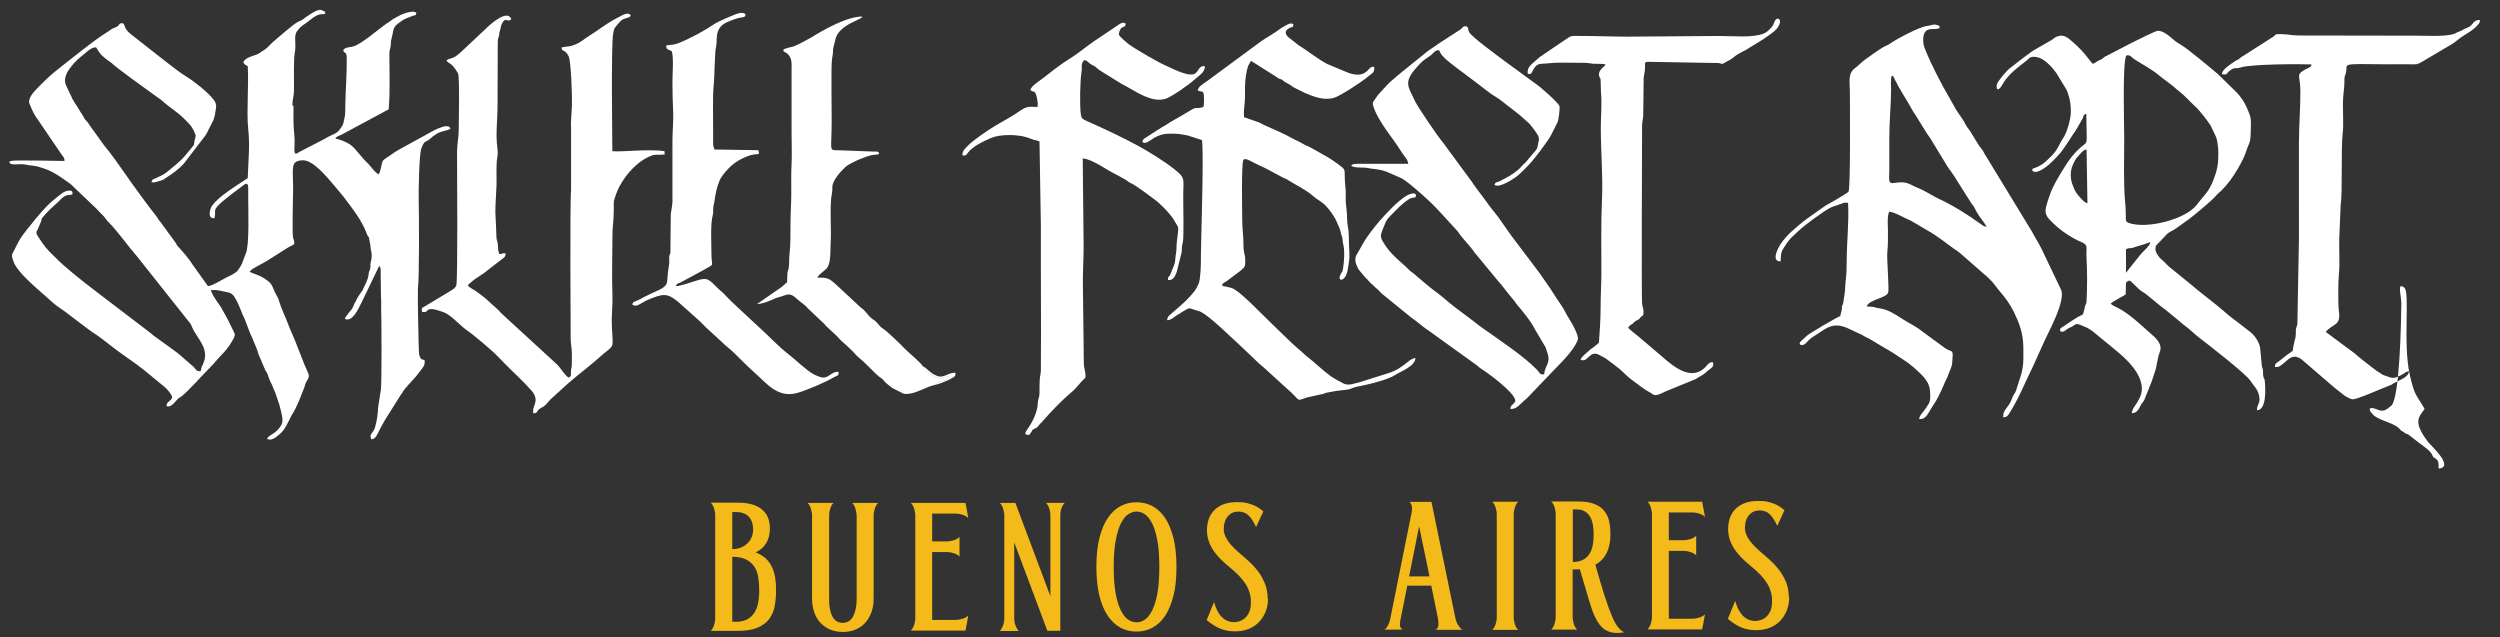
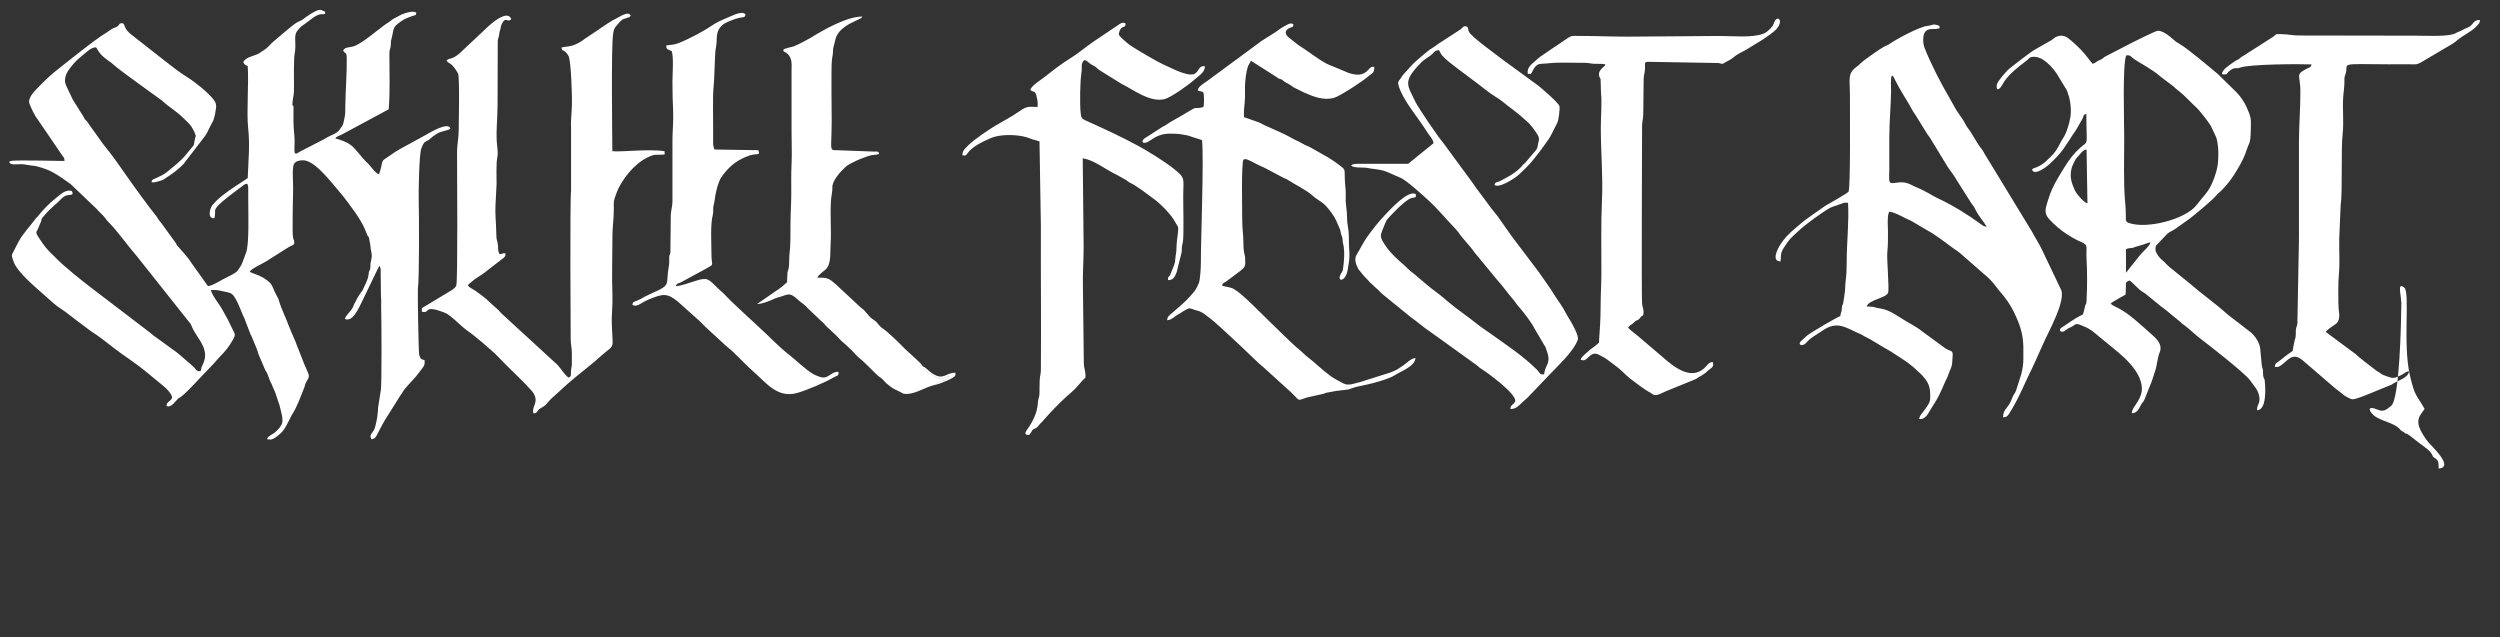
<svg xmlns="http://www.w3.org/2000/svg" id="Capa_1" version="1.1" viewBox="0 0 255 65">
  <rect x="0" y="0" width="255" height="65" fill="#333333" stroke="none" />
  <defs>
    <style>
      .st0 {
        fill: #fff;
      }

      .st0, .st1 {
        fill-rule: evenodd;
      }

      .st1 {
        fill: #f3ba19;
      }
    </style>
  </defs>
-   <path class="st0" d="M29.82,10.79c0-.62.14-.93.16-1.41.02-.52,0-1.08,0-1.62s0-1.07.02-1.62c0-.63.13-.81.13-1.47,0-.45-.11-1.1.15-1.46.44-.62.72-.66,1.27-1.11,1.22-1.01,1.33-.47,1.63-.73-.06-.31.06-.11-.22-.26-.11-.06-.17-.11-.37-.1-.4.02-1.37.71-1.69.96-.24.18-.35.17-.61.32-.42.23-1.99,1.61-2.4,1.95-.29.24-.57.62-.89.82-.26.16-.34.23-.55.37-.42.27-1.43.37-1.63.92.13.27.2.26.45.4.12,1.87-.13,4.67.04,6.28.2,1.82.02,3.31-.04,5.14l-1.31.86c-.77.52-1.72,1.17-2.3,1.91-.26.34-.54,1.41.22,1.31.18-.84-.17-.71.44-1.36.33-.35,1.7-1.4,2.19-1.75.36-.25.77-.73.81-.03v1.08c0,1.17.13,4.87-.24,5.64l-.4,1.07c-.07.16-.43.74-.58.85-.25.18-.57.36-.93.52-.42.18-1.51.91-1.96.91l-1.65-2.31c-.09-.13-.17-.28-.27-.4-.44-.59-.91-1.06-1.21-1.42-.12-.15-.02-.02-.11-.21l-1.54-2.12c-.08-.1-.22-.25-.29-.37-.1-.15-.13-.25-.27-.4-.52-.61-2.56-3.42-3.08-4.19-.62-.9-1.51-2.15-2.22-3l-1.38-1.92c-.37-.6-.47-.56-.57-.74-.1-.17-.12-.25-.24-.43-.06-.09-.07-.11-.13-.19l-.35-.57c-.18-.27-.34-.52-.51-.82l-.64-1.36c-.26-.53-.05-1.13.23-1.55.31-.46.82-1.06,1.26-1.38.37-.27,1.07-1.05,1.57-.96.41.72.67.94,1.34,1.42.23.16.25.17.47.37.43.4,2.93,2.2,3.62,2.7l1.03.74c.23.17.26.18.47.38.42.4,1.27.9,2,1.62.28.28.59.56.79.85l.24.42s.02.02.02.04l.18.45c0,.12-.03.13-.07.29-.2.78.1.43-.57,1.22-.15.17-.27.34-.42.51-.59.69-1.18,1.11-1.87,1.69-.3.26-.78.47-1.13.63-.28.13-.42.12-.45.43.4.02.61-.07.92-.17.43-.12.33-.17.63-.34.47-.27,1.34-.94,1.72-1.37l2.21-2.88c.16-.24.25-.41.37-.69l.45-.87s.02-.03.02-.04l.14-.5c.07-.66.31-1.02-.13-1.58-.59-.76-1.95-1.84-2.74-2.32-.77-.47-1.57-1.13-2.32-1.7l-3.43-2.69c-.8-.67-.47-1.06-.87-1.09-.36.05-.19.16-.48.35-.19.12-.38.14-.58.27-.18.12-.29.22-.5.34-.68.41-1.87,1.31-2.48,1.79l-1.92,1.51c-.63.48-1.27,1.01-1.82,1.54-.32.3-.57.57-.86.86-.34.36-1,1.02-.77,1.59.25.6.48,1.14.9,1.68l2.44,3.58c.13.17.24.24.22.55-.19,0-4.74-.1-5.36-.02l-.23.07s-.03.02-.05.02c.12.52.94.11,1.84.33.32.07.73.07,1.07.17.5.14,1.02.31,1.44.53.72.38,1.26.8,1.91,1.25l2.63,2.51c.24.26.39.42.65.67.26.25.32.44.57.68.96.96,1.97,2.43,2.91,3.5l5.12,6.45c.28.39.31.26.52.8.23.56.8,1.25,1.09,1.89l.08.17c.27.77.17,1.25-.18,1.95-.09.18-.03.22-.12.46-.47.09-.52-.27-.76-.47l-.64-.55c-.42-.35-.87-.79-1.33-1.1l-2.1-1.52c-.12-.09-.18-.18-.32-.27l-5.78-4.41c-1.12-.85-3.03-2.36-3.93-3.31l-.6-.59c-.47-.49-.81-1.02-1.16-1.56l-.11-.2c-.07-.29.02-.29.09-.43l.36-.85c.1-.31-.02-.19.17-.42.41-.53,1-1.06,1.52-1.52.21-.19.4-.42.61-.57.37-.27.63-.12.91-.27.02-.3-.07-.38-.37-.37-.52.03-.92.45-1.32.76-.73.56-1.33,1.23-1.9,1.92-.07.08-.08.09-.16.17-.6.81-1.25,1.46-1.75,2.35l-.47.92c-.32.55-.23.52-.06,1.08.35,1.11,2.34,2.72,3.29,3.58.42.38,1.03.94,1.48,1.22.45.27,1.75,1.32,2.38,1.77.23.16.53.42.79.59.83.53,1.54,1.1,2.35,1.73.98.76,2.17,1.5,3.15,2.31l1.91,1.57c.22.15.86.86.84,1.14-.14.44-.57.37-.57.86.46.22.87-.45,1.15-.72.14-.14.22-.13.39-.27.77-.62,1.92-1.95,2.66-2.69.22-.22.42-.43.64-.67.2-.22.38-.46.62-.7.43-.43.89-.96,1.2-1.52l.19-.33s.03-.07.04-.09c.07-.17.11-.28.02-.48l-.66-1.34s-.02-.03-.02-.04l-.47-.85c-.36-.72-.99-1.34-1.25-2.12.64-.03.77.02,1.37.15.43.09.75.1,1.02.51.53.81.72,1.62,1.02,2.17l.65,1.69c.07.14.03.06.07.12l.53,1.27s.02.03.02.05c.1.25.11.3.18.56l.67,1.57c.12.32.12.11.27.51.05.14.13.38.2.55.03.08.07.17.12.27.04.07.03.05.07.12l.27.65c.06.15.06.09.12.27l.37,1.1c.07.24.03.02.09.3.12.51.42,1.42.19,1.84-.58,1.08-1.4,1.03-1.48,1.51l.37.04c.34-.07.59-.28.83-.49.36-.31.53-.5.77-.96l.3-.57c.12-.22.14-.33.29-.56.52-.81.86-1.82,1.22-2.71.07-.17.04-.12.09-.31.13-.44.54-.7.32-1.17l-.26-.6c-.06-.13-.09-.18-.14-.32l-.84-2.14c-.02-.07-.04-.12-.07-.19,0-.02-.02-.03-.02-.05s-.02-.03-.02-.04l-.4-.93c-.09-.21-.17-.4-.25-.61-.3-.84-.72-1.62-.98-2.49-.09-.3,0-.09-.12-.32,0-.02-.02-.03-.02-.04,0-.02-.02-.03-.02-.04,0-.02-.02-.03-.02-.04-.03-.06-.05-.1-.07-.13-.56-1.03-.28-1.1-1.29-1.76l-.12-.07c-.44-.27-.88-.34-1.32-.57.04-.27,1.18-.77,1.67-1.07l2.29-1.45c.27-.16.29-.1.57-.32.03-.37-.05-.38-.11-.61-.12-.51,0-4.46,0-4.97,0-2.25-.3-2.87.92-2.96,1.13-.08,2.58,1.78,3.31,2.62l.9,1.08c.77,1.02,1.6,2.06,2.14,3.21l.12.28c.11.24.16.5.34.67l.12.65c.07.24.02.39.09.65.12.42.1.79-.02,1.22-.07.27,0,.43-.06.69-.05.3-.12.07-.16.56-.04.52-.37,1.08-.58,1.55-.12.27,0,.02-.15.23l-.29.43c-.05.08-.08.11-.12.19l-.22.44c-.14.21-.12.27-.23.49-.18.42-.75.85-.83,1.22.78.36,1.38-1.05,1.67-1.61l1.75-3.63c.09-.13-.02-.07.14-.15l.09.29v.27l.03,2.57c.04.26.02.77.02,1.07.04,1.16.07,7.82-.03,8.44l-.28,1.77c-.02.66-.11,1.25-.26,1.83-.1.38-.13.47-.33.73-.19.26-.24.32-.11.69.44.02.6-.47.8-.86.18-.37.39-.72.58-1.07l1.64-2.61c.16-.17.19-.32.35-.52.52-.66,1.07-1.12,1.56-1.81.37-.51.57-.6.51-1.2-.16-.05-.31-.06-.4-.17-.02-.02-.15-.36-.15-.37-.07-.29-.17-6.52-.13-6.78.15-.85.12-7.68.08-9.04-.02-.84.04-4.63.27-5.23.37-.96.43-.53.98-1.06.18-.17.36-.27.57-.42.45-.3,1.17-.33,1.42-.54-.23-.77-2.21.48-2.66.72l-2.5,1.37c-.17.12-.32.17-.49.29-1.64,1.18-1.12.49-1.54,2.01l-.12.27c-.37-.15-.76-.73-1.04-1.04-.13-.14-.14-.12-.27-.26-.09-.1-.15-.17-.25-.27-1.04-1.16-1.06-1.52-2.55-2-.12-.04-.22-.04-.32-.08.08-.22.44-.29.66-.41l4.78-2.57c.15-1.87.07-3.75.07-5.61,0-.47.07-.48.13-.82.05-.33-.02-.46.09-.78.14-.45.12-.99.42-1.32.18-.2.78-.62,1-.71.21-.09.4-.17.6-.24.44-.17.46-.04.51-.37-.32-.23-.92-.02-1.22.07-.2.07-.32.12-.5.22-.18.1-.31.17-.47.25-.22.11-.25.14-.44.29-.15.12-.27.18-.43.29-.84.58-2.52,2.08-3.39,2.32-.44.12-.79.05-1.01.38.09.43.35.02.36.8.02,1.65-.13,3.38-.15,4.97,0,.87,0,.77-.17,1.57-.06.27-.12.37-.28.58l-.13.19s-.02.02-.03.04c-.33.41-.9.52-1.32.79-.27.18-.77.4-1.07.57l-1.69.87c-.81.6-.35-.45-.52-1.87-.1-.89-.08-1.87-.07-2.81h0l-.09-.07ZM202.64,23.12c-.21,0-.37-.09-.54-.22l-.46-.33c-.24-.14-.27-.18-.46-.32-.16-.12-.32-.2-.48-.31-.92-.62-2.12-1.3-3.12-1.75-.32-.15-1.22-.73-2.06-1.07-.36-.14-.72-.38-1.09-.47-.62-.15-1.26.07-1.52.02-.32-.07-.2-.69-.2-1.41v-3.29c0-1.52.17-3.31.18-4.7,0-.32-.07-1.29.08-1.56.19.09.13.04.34.47.51,1.05,1.21,2.05,1.74,3.03.1.18.16.3.28.44l1.22,1.97c.11.19.25.32.32.45l1.63,2.68s.06.11.07.12c.17.3.8,1.08,1.03,1.53l1.52,2.4c.15.21.19.19.32.47.27.59.6.96.94,1.45l.25.39h0v-.02ZM204.32,42.56c.33,0,.42-.09.6-.35.99-1.52,1.64-3.24,2.45-4.85l1.03-2.28c.39-.97,2.48-4.57,1.77-5.65l-1.87-3.92c-.32-.68-.69-1.22-1.03-1.87l-4.72-7.75c-.14-.19-.23-.44-.37-.62-.6-.73-.93-1.54-1.53-2.31-.12-.16-.23-.42-.34-.6-.21-.35-.53-.75-.77-1.14l-1.39-2.47c-.24-.46-.44-.82-.66-1.26-.4-.82-.87-1.77-1.2-2.65-.16-.42-.19-1.22.06-1.57.32-.45.88-.24,1.33-.35.13-.03.07-.02.16-.07-.02-.27.02-.18-.2-.28-.04-.02-.27-.07-.33-.07-.22,0-.37.11-.71.14-.79.07-3.22,1.37-3.91,1.87-.17.12-.34.15-.53.26-.66.38-1.34.9-1.95,1.33-.32.22-.52.48-.88.75-.9.65-.64,1.27-.64,2.78,0,1.59.07,9.49-.14,9.92-.07.14-2.16,1.33-2.37,1.44l-1.11.78c-.37.28-.69.47-1.07.77-.87.73-1.75,1.39-2.38,2.36-.3.46-.98,1.77,0,1.76.05-.68,0-.86.31-1.36.66-1.03.6-.87,1.5-1.73.66-.63,2.47-1.95,3.24-2.37.19-.1.37-.15.58-.22.14-.04.13-.05.27-.1l.3-.1c.29-.1.27-.13.68-.09.11,2.07-.14,3.97-.14,6.05,0,1.74-.13,1.61-.17,2.89,0,.09-.18,1.32-.2,1.36-.09.26-.05-.02-.11.27-.02.13,0,.24-.03.38-.03.22-.1.27-.14.6-.27.07-3.12,1.74-3.39,1.99l-.63.57c-.08.1-.2.22-.07.35.39.22.71-.33.95-.53.32-.27.61-.42.98-.67.79-.54,1.39-.93,2.37-.67.61.17,1.17.52,1.74.75.18.07.32.16.5.27.19.11.39.19.57.29l1.47.88c.72.38,1.36.85,2.02,1.27.67.44.52.4.94.7l.82.76c.77.82.92,1.26.9,2.38,0,.51-.27.77-.52,1.16-.22.33-.56.6-.61,1,.72.07.91-.61,1.34-1.25.55-.8.92-1.61,1.29-2.5l.26-.54c.03-.09.06-.15.09-.25.13-.38.37-.77.39-1.18.12-1.49.09-1.02-.67-1.47l-2.39-1.75c-.62-.51-1.36-.84-2.02-1.27-.68-.43-1.41-.94-2.23-1.06-.42-.06-.39-.08-.67-.15-.22-.06-.51-.03-.74-.06.2-.69,1.96-.85,2.18-1.39.15-.37-.16-3.49-.07-4.22.07-.65.06-1.37.06-2.09,0-.49-.09-1.34.07-1.82.03-.11.03-.08.07-.14.42,0,1.29.48,1.65.66.25.12.56.24.79.39l1.44.85c.84.44,1.9,1.29,2.68,1.85.22.15.45.29.66.47l2.42,2.12c.33.25.86.77,1.12,1.13.17.23.34.45.52.66.54.61,1.04,1.32,1.4,2.04.57,1.17.97,2.2.99,3.62v1.21c0,.57-.08,1.02-.2,1.53l-.55,1.72c-.12.3-.07.14-.21.37-.16.27-.22.52-.35.78-.24.53-.8.9-.74,1.47h0l-.03.03ZM216.85,27.81v-2.39c.47-.22.43,0,.93-.23l.91-.27c.22-.07.43-.17.64-.22-.02.42-.76.9-1.23,1.55l-1.25,1.57h0ZM212.83,15.25l.09,5.48c-.32-.03-.93-.77-1.12-1.04-.19-.28-.21-.4-.35-.72-.32-.75-.32-1.56.03-2.27.36-.72.19-.4.71-1.01.16-.19.37-.44.63-.43h0ZM216.84,22.49c0-.77-.02-1.37-.09-2.03-.15-1.52-.09-4.75-.08-6.37,0-1.54-.19-7.5.2-8.43.42-.09.49.13.75.32.42.32,2.02,1.15,2.72,1.81l1.31.99c.18.17.41.37.64.54.52.4,1.3,1.26,1.72,1.63.33.29,1.22,1.44,1.49,1.88l.55,1.17c.12.28.22,1.1.22,1.54,0,.76-.02,1.35-.24,2.07-.61,1.93-.97,1.98-1.95,3.27-1.13,1.5-5.08,2.5-6.92,1.87-.2-.07-.27-.14-.32-.29h0v.02ZM213.5,6.49c.2-.06.25-.13.42-.24.16-.1.23-.11.4-.19.14-.07.22-.17.37-.27l2.84-1.47c.5-.25,2.27-1.13,2.52-1.17.52-.08,1.26.55,1.62.87.23.21.44.35.74.52.66.37,3.02,2.34,3.82,3.02l1.87,1.83s.02.02.03.03c.41.43.78.96,1.02,1.5.49,1.12.47,1.1.42,2.65-.03,1.12-.2,1.06-.36,1.57-.28.89-.54,1.36-.99,2.13-.43.75-.99,1.53-1.62,2.15-.23.22-.36.29-.6.58-.4.47-2.2,1.96-2.68,2.32-.51.38-.91.64-1.46,1.04-.27.19-.55.27-.78.47l-1.18,1.24c-.12.48.03.72.22.99.26.36.29.34.62.64.24.22.32.36.64.61l2.07,1.68c.87.77,2.85,2.25,3.41,2.77.47.44.88.71,1.39,1.11l1.37,1.06c.42.37.85,1.02.92,1.6l.17,1.79c.03.2.09.23.12.49.02.22-.02.42.04.63.07.26.11.11.14.44.07.73.2,2.93-.79,2.97-.04-.62.37-.66.22-1.43-.14-.73-.52-1.02-.91-1.6-.5-.75-4.61-3.92-4.97-4.19-.65-.47-1.18-1.05-1.84-1.52-.22-.15-.29-.26-.46-.39l-1.37-1.12c-.18-.15-.32-.23-.49-.37l-1.37-1.12c-.22-.17-.26-.21-.51-.36-.48-.29-.85-.83-1.3-1.14-.22.07-.22.1-.37.22l-.03,1.2c-.3.22-.47.25-.79.46-.25.17-.44.22-.67.42l-.07.07c.22.19.48.3.74.43,1.22.62,2.31,1.72,3.33,2.6.53.46,1.29,1.11.92,1.95-.2.46-.27,1.39-.47,1.93-.17.46-.26.89-.46,1.33l-.34.86c-.13.26-.21.61-.36.84-.12.19-.13.13-.24.33-.23.41-.39.89-.96.9.02-.38.22-.62.42-.91.61-.92.82-1.59.35-2.72-.42-.98-1.38-1.94-2.19-2.61l-2.64-2.17c-.22-.15-.52-.34-.82-.44-.31-.11-.6-.32-.86-.22-.12.06-.19.14-.36.23-.13.07-.28.13-.41.2-.25.15-.46.45-.78.27-.06-.07-.04-.2,0-.27.03-.04.2-.14.24-.17.47-.3,1.3-.9,1.76-1.12.32-.16.26-.03.37-.37.07-.22.07-.32.14-.59.09-.35.13-.12.16-.57.07-1.37.08-2.92,0-4.31-.07-1.23.2-1.32-.44-1.65-.13-.07-.27-.12-.41-.18-.73-.36-1.53-.87-2.1-1.37-1.48-1.32-1.43-1.39-.86-3.12.37-1.12.99-2.08,1.62-3.1.42-.69.96-1.38,1.58-1.92.84-.73.6.02.59-3.44-.35.17-.21.05-.37.47l-.67,1.17c-.04.07-.02.06-.08.12l-.37.54c-.1.14-.17.3-.28.45l-.59.87c-.29.44-1.05,1.21-1.42,1.54-.27.24-1.48,1.2-1.76.57.12-.27.23-.06,1.03-.57.32-.2.58-.5.87-.77.75-.71.84-1.26,1.32-1.98.35-.52.74-1.9.74-2.57,0-.62-.05-.99-.17-1.52-.02-.1-.02-.05-.07-.2l-.14-.44s-.02-.02-.02-.04c0-.02-.02-.03-.02-.04,0-.02-.02-.03-.02-.04l-1.02-1.68c-.41-.57-.81-1.03-1.42-1.42-.37-.24-.99-.37-1.32-.17l-.23.22c-.95.76-1.99,1.46-2.58,2.57-.14.27-.57.75-.56.1,0-.1.02-.15.05-.23.06-.17.14-.25.22-.37.17-.22.31-.42.49-.62.21-.22.32-.38.55-.57.47-.37,2.15-1.69,2.61-1.94l1.47-.84c.32-.15.42-.32.66-.44.77-.36,1.22.09,1.62.43.62.53,1.18,1.1,1.67,1.75.16.21.32.43.51.61h0l-.02-.05ZM57.2,4.88c.14-.1.75-.11,1.14-.22.52-.15.95-.42,1.36-.74l1.18-.78c.53-.38,1.55-1.07,2.09-1.32.32-.15,1.17-.74,1.36-.22-.12.25-.62.25-.86.41-.12.08-.47.45-.58.6-.28.35-.26.37-.35.83-.22,1.2-.08,11.11-.08,11.98.82.11,3.62-.25,5.32,0l.02.33c-.41.08-.9-.03-1.27.1-1.44.51-2.65,1.85-3.39,3.25-.14.26-.49,1.16-.53,1.45-.02.17,0,.48,0,.67,0,1.19-.14,1.96-.14,2.69,0,2.11-.08,4.22,0,6.31.02.74-.05,1.47-.07,2.22-.02.84.07,1.59.09,2.42,0,.42-.12.56-.37.77-.21.17-.41.32-.58.47-1.15,1.06-2.44,2-3.62,3.03l-1.73,1.57c-.19.18-.37.42-.53.59-.22.22-.44.27-.67.45-.22.18-.19.45-.59.41-.1-.52.14-.71.22-1.21.07-.42-.17-.83-.37-1.06-.88-1-1.88-1.89-2.82-2.85-.49-.5-.91-.97-1.43-1.4-.31-.25-.47-.41-.77-.67-.27-.23-.53-.42-.79-.65-.19-.17-.57-.44-.82-.62-.65-.45-1.64-1.59-2.36-1.84-.36-.12-.79-.29-1.15-.32-.73-.07-.36.43-1.08.27v-.37l2.61-1.57c.27-.17.79-.42.9-.74.17-.49.08-11.45.08-13.61,0-.85.17-1.43.17-2.28,0-.42.11-5.42-.07-5.74-.7-1.24-.95-.92-1.18-1.32.38-.33.54-.03,1.38-.77l2.62-2.46c.42-.42,2.2-2.05,2.61-1-.38.46-.56-.36-.98.53-.1.2-.07.37-.17.63-.1.26-.05.38-.13.66-.1.3-.1.23-.1.6l-.02,6.51c0,1.33-.21,2.82-.02,4.18.04.31.06.67,0,.97-.14.61-.07,2.01-.08,2.77l-.11,2.15c-.05.94.07,1.88.08,2.82.02.92.06.53.15,1.08.08.48-.04.57.16,1.07.38.02.23-.12.64-.07,0,.34-.13.42-.34.57l-1.49,1.15c-.33.28-.67.5-1.03.73-.21.13-.33.22-.53.39l-.36.3c-.09.11-.02,0-.09.14.14.22.52.37.75.53.5.38.96.67,1.4,1.11.39.39.92.77,1.25,1.19l5.74,5.27c.35.37.7,1.01,1.13,1.3.32-.17.21-.24.24-.67.02-.32.1-.42.09-.81v-1.01c0-.54-.12-.93-.12-1.47,0-.43-.09-13.99.04-15.15v-6.22c-.05-.85.07-1.71.09-2.55.02-.82-.08-4.18-.32-4.86-.06-.17-.26-.42-.36-.5-.29-.23-.36-.07-.37-.42h-.03ZM143.63,16.71h-5.18c-.84,0-.9.38.39.38.67,0,.6.06,1.11.12.57.07,1.02.12,1.52.32l1.37.6c.57.21,2.42,1.9,2.8,2.25,1.08.99,1.83,1.93,2.77,2.91l.3.34c.5.76,1.19,1.38,1.71,2.14l2.3,2.79c.53.57,1.12,1.42,1.69,2.07.12.15.18.24.28.38.12.18.17.21.3.36.49.57,1.26,1.57,1.57,2.21l.96,1.63c.18.27.06.07.19.4.55,1.4,0,1.48-.17,2.32-.03.15.02.08-.05.25-.47.07-.42-.17-.71-.46-1.42-1.42-3.17-2.56-4.77-3.71-.44-.32-.93-.62-1.38-.99-.91-.73-1.87-1.37-2.76-2.11-.45-.37-.86-.74-1.34-1.09-.85-.62-1.49-1.21-2.28-1.87-.12-.11-.23-.17-.37-.28-.23-.2-.37-.37-.61-.58-.65-.57-1.32-1.15-1.83-1.86-.87-1.22-.64-1.16-.16-2.43.12-.33.27-.49.52-.76.62-.63,1.17-1.25,1.91-1.72.5-.32.8.03.69-.53-.8-.43-2.63,1.62-3.15,2.16-.68.72-1.27,1.47-1.83,2.26-.37.52-.67,1.17-1.01,1.71-.32.49-.12,1,.14,1.53l.62.75c.16.17.22.22.36.37.13.15.15.19.32.34.12.1.22.18.34.32.11.11.23.21.35.31.16.14.22.23.36.37l3.01,2.45c.69.47,1.3,1.05,1.99,1.49l4.71,3.39c.15.1.27.25.39.32.74.45,3.62,2.57,3.56,3.34-.05.12-.04.11-.11.19-.18.26-.37.22-.39.62.57.05.89-.37,1.27-.72.18-.17.35-.32.52-.47l1.93-2.02c.1-.11.16-.16.26-.27.86-.93,2.47-2.37,2.9-3.59.13-.37-.58-1.65-.86-2.08-.17-.27-.22-.36-.37-.64-.32-.65-.77-1.2-1.15-1.82-.5-.82-1.1-1.61-1.64-2.4l-2.78-3.68c-.07-.12-.14-.19-.22-.31l-.82-1.17c-.38-.59-.88-1.11-1.28-1.68-.55-.79-1.17-1.52-1.7-2.33l-2.97-4.04c-.33-.33-2.52-3.54-2.8-4.14-.76-1.67-1.38-1.98.67-4.03.32-.32.81-.53,1.12-.86.2-.21.32-.36.65-.33.12.2.15.36.32.54.42.48.96.85,1.45,1.24l2.03,1.52c.7.52,1.32,1.07,2.05,1.5.17.1.34.22.51.35.92.75,1.62,1.19,2.51,2.03.23.22.23.17.43.42.15.19.27.3.41.52.2.32.58.69.45,1.14-.18.6.03.63-.55,1.24l-.82.97c-.09.09-.12.11-.21.18-.08.08-.13.16-.22.25-.39.43-1.05.87-1.57,1.13l-.59.32c-.35.17-.44.02-.55.38.47.39,2.06-.68,2.42-.99.32-.27.63-.6.94-.91.49-.48.86-1.03,1.29-1.55l.77-1.07c.29-.39.47-.8.69-1.24l.31-.61c.11-.21.27-1.4.2-1.67-.1-.36-2.14-2.12-2.37-2.24l-3.23-2.36c-.67-.52-3.33-2.42-3.62-2.96-.14-.26,0-.52-.34-.58-.27-.04-.32.17-.54.33l-2.27,1.47c-.36.29-.77.5-1.09.76l-2.58,2.08c-.18.17-.37.29-.54.45-.33.29-.67.56-.97.87l-.88.96c-.18.2-.22.32-.39.54-.17.22-.27.33-.18.63.47,1.61,2.07,3.36,2.87,4.7.22.37.68.8.71,1.22h0ZM122.17,9.25c.03-.31.23-.45.46-.63.2-.17.41-.27.62-.44l5.41-3.99c.53-.36,1.4-.85,1.87-1.22.19-.15.46-.29.65-.39.27-.15.46-.26.74-.12,0,.35-.06.25-.35.38-.49.22-.57.56-.19.92l1.03.82c.89.54,1.9,1.38,2.97,1.95l2.21.92c.75.23,1.42.3,1.96-.31.19-.22.31-.37.62-.32.05.67-.27.66-.67,1.02-.47.42-2.81,1.97-3.44,2.14-1.07.29-2.07-.12-3.02-.53l-1.05-.52c-.74-.52-.62-.37-.97-.6-.2-.13-.16-.17-.34-.24-.27-.11-.23-.03-.45-.22l-2.63-1.67-.3.54c-.2.61-.3,1.46-.31,2.12,0,.52.02,1.06-.03,1.57-.05.48-.11,1.04-.07,1.52l1.51.53c.25.1.42.23.69.34.68.3,2.12.92,2.7,1.28.19.12.44.22.66.32l.67.37c.46.17.85.42,1.3.67l.63.36c.52.26,1.34.83,1.82,1.22.23.19.29.26.29.66,0,.92.06,1.04.1,1.74.02.33,0,.68,0,1.01.03.62.14,1.07.14,1.82,0,.62.17,1.06.18,1.75,0,.66.02,1.22.06,1.82.03.64-.1,1.17-.18,1.7-.18,1.1-.96,1.24-.8.64l.1-.24c.13-.25.16-.14.22-.48.12-.72.21-1.86.02-2.6-.07-.24-.03-.32-.07-.55-.02-.17-.11-.3-.14-.44-.06-.22-.04-.29-.12-.5l-.2-.46c-.07-.12-.12-.3-.18-.42-.25-.52-.63-1.02-1-1.44-.39-.45-.96-.69-1.37-1.07-.77-.68-1.77-1.11-2.61-1.66-.15-.1-.27-.12-.41-.19l-.77-.41c-.52-.28-1.04-.57-1.61-.82-.28-.12-.52-.26-.82-.41-.21-.1-.71-.4-.87-.19-.23.29-.12,5.64-.12,6.25,0,.84.12,1.4.12,2.22,0,1.22.17,1.11.18,1.61.03.8,0,.83-.47,1.23l-1.47,1.1c-.23.14-.38.17-.42.42.24.12.81.12,1.21.35.53.32.97.74,1.42,1.15.78.72,1.31,1.3,2.07,2.02.62.59,2.5,2.47,3.07,2.92.42.32.62.61,1.09.95.5.37,1.41,1.26,2.23,1.85.46.32.85.5,1.29.74.51.28,1.15-.02,1.7-.14l3.07-.97c.2-.07.52-.21.72-.32l.59-.39c.38-.25.83-.76,1.27-.77-.07.87-1.46,1.32-2.09,1.74-.56.37-2.12.81-2.84.96-.4.08-.59.14-1.02.22-.34.06-.77.27-.92.29-.37.06-.8.08-1.19.14l-1.04.19c-.19.05-.18.1-.48.15l-1.48.33c-1.24.41-.51.4-2.18-1.02l-2-1.82c-.22-.22-.42-.37-.67-.58l-1.92-1.83c-.85-.76-3.14-3.04-4.09-3.49-.18-.09-.29-.09-.5-.16-.72-.24-.57-.29-1.27.11-.15.08-.24.17-.4.26-.47.22-.78.65-1.24.65.02-.39.25-.51.51-.74.56-.49,1.32-1.11,1.78-1.64.46-.52.64-.68.93-1.37.16-.37.22-1.66.22-2.12-.02-1.82.32-10.57.12-12.5l-1.46-.47c-.69-.13-.92-.19-1.76-.19-.96,0-1.47.28-2.17.76-.57.38-.92.1-.51-.25l1.88-1.21c.27-.12.49-.29.77-.47.53-.32,1.06-.58,1.59-.92,1.36-.83.75-.37,1.7-.59l.09-.04c.1-.12.09-1.32,0-1.47-.11-.16-.38-.09-.54-.21h0l-.02.02ZM122.91,6.76c-.72-.11-.6.65-1.17.81-.74.21-2.33-.67-2.92-.92-.66-.28-3.02-1.65-3.66-2.12-.2-.15-.94-.77-1.02-.97-.06-.16.1-.57.22-.68.22-.2.46-.07.45-.48-.31-.19-.52,0-.77.16l-2.51,1.69c-.82.56-1.57,1.22-2.41,1.73-.78.47-1.8,1.26-2.55,1.86-.4.32-1.42.92-1.47,1.35.38.27.46,0,.62.6.08.33.17.68.11,1.12-.72.02-.97-.19-1.84.43-.77.55-1.64.99-2.46,1.48-.7.42-2.22,1.44-2.78,2.02-.29.29-.61.55-.58,1.01.38.04.37-.02.54-.25.48-.67,1.62-1.2,2.37-1.52.93-.41,2.66-.38,3.67-.07l.61.22c.24.07.47.11.67.19l.14,8.67c-.02,4.88.04,9.76,0,14.65,0,.42-.11.63-.12,1.07-.02.43-.02.86-.02,1.28,0,.49-.15.53-.17,1.01-.04.96-.53,1.93-1.07,2.69-.22.32-.38.59.19.57.61-.78.04-.34.74-.73.13-.07.23-.26.35-.38l.2-.2c.14-.15,0,.02.15-.17l.66-.73s.02-.02.03-.03c.72-.77,1.42-1.47,2.21-2.14.52-.43.9-1.02,1.4-1.47.02-.79-.17-.85-.17-1.54l-.09-7.66c-.04-1.41.08-2.82.07-4.23l-.09-8.92c1.04.08,2.47,1.22,3.47,1.67l.93.52c.2.12.19.18.43.29.69.32,1.85,1.23,2.53,1.73.61.45,1.71,1.57,2.07,2.28.27.52.37.36.28,1.1-.05.44-.13.95-.14,1.32-.02.94-.08.72-.13,1.35-.03.42-.05.34-.12.62l-.42,1.04c-.17.24-.21.08-.2.49.57.02.69-.37.88-.8l.52-2.09c0-.47.02-.6.11-.98.12-.58.04-3.47.04-4.6,0-1.95.29-1.91-1.03-2.94-.92-.72-2.53-1.72-3.52-2.26-1.77-.96-3.57-1.79-5.4-2.61-.37-.17-.45-.27-.5-.67-.12-.91-.07-3.39.07-4.24.11-.65-.12-.81.28-1.25.35.03.41.29.77.47.44.22.39.24.73.52l2.27,1.41c1.26.62,2.97,1.97,4.45,1.57.65-.17,2.47-1.47,2.99-1.95.4-.37,1.09-.73,1.1-1.35h-.02ZM226.65,7.57c.66.08.37-.07.84-.4.52-.37.5-.1,1.02-.28,1.02-.36,6.13-.37,7.26-.32-.04.31-.17.27-.62.51-1.03.56-.51.59-.51,2.24,0,1.9-.14,3.28-.15,5.31v7.26c0,1.19.02,2.45-.02,3.63l-.13,7.12c0,.41,0,.45-.11.75-.1.32-.03.52-.07.87-.02.31-.1.35-.16.72-.05.32-.1.38-.14.81-.87.59-.73.55-1.47,1.1-.24.18-.33.17-.36.54.44,0,.37.02.77-.27.56-.4,1.03-1.23,2.01-.46l2.94,2.53c.25.23.52.44.76.62.56.42.52.5,1.22.82l.22.06c.37.03,2.09-.72,2.58-.92l1.4-.57c.57-.42,1.73-.67,1.79-1.37-.27,0-.41.16-.59.27-.17.1-.37.21-.57.29-.57.25-.82.03-1.33-.13-.41-.14-.24-.15-.78-.45l-.75-.57c-.22-.19-.97-.72-1.45-1.18l-2.87-2.13c-.15-.11-.05-.02-.15-.12.76-.9,1.57-.57,1.33-2.17-.08-.57-.07-3.03,0-3.65.12-1.12.02-2.45.04-3.65l.15-3.53c.2-1.12.02-5.73.2-7.2.13-1.12-.02-2.5.05-3.65.03-.57.13-1.02.13-1.68,0-.52,0-.41.12-.79.37-1.1-1-1.02,4.46-.97.75,0,1.52-.02,2.27,0,.52.02.56,0,.92-.17l2.84-1.68c.71-.37.73-.52,1.36-.95.57-.38,1.21-.7,1.65-1.24.19-.23.17-.17.2-.49-.77,0-.6.53-1.26.79-.58.22-.37.2-.67.32-.17.07-.23.09-.38.16-.21.09-.17.11-.35.17-.91.28-2.75.17-3.86.17l-11.91-.02c-.73,0-1.11-.13-1.88-.14-.62,0-.38-.04-.73.24l-3.08,1.97c-.37.19-.29.25-.58.4-.12.06-.22.1-.34.19-.45.32-1.27.81-1.27,1.28h0v.02ZM167.59,32.16c-.32.22-.11.05-.34.32-.15.18-.23.14-.43.27-.15.1-.18.2-.35.31-.07.05-.13.07-.2.12l-.2.23c.11.2.78.67.97.84l2.42,2.06c1.34,1.19,3.23,2.72,4.67.93.14-.17.3-.31.57-.31.16.43-.08.57-.37.78-.19.14-.18.14-.35.31l-.42.29c-.16.09-.27.14-.42.24l-.07.05c-.25.15.3-.12-.12.07-.11.05-.18.07-.28.12l-2.8,1.14s-.03.02-.04.02c-.02,0-.03.02-.04.02-.02,0-.03.02-.04.02-1.13.57-1.07.22-1.49.02-.53-.27-1.47-1.01-2.02-1.42-.2-.15-.52-.47-.72-.66-.48-.47-1.02-.81-1.54-1.22-.24-.2-.57-.35-.87-.51-.99-.55-1.16.89-1.89.48.08-.31.62-.68.87-.92.17-.17.32-.24.52-.4.16-.13.3-.24.48-.41.08-1.22.17-2.27.17-3.56s.08-2.42.08-3.63c0-2.45-.05-5.01.06-7.39.11-2.48-.12-4.88-.12-7.32,0-1.12.13-2.63.02-3.57l-.04-1.38c-.06-.25-.08-.12-.14-.32-.16-.53.37-.87.5-1.01.15-.17.03.02.13-.2-.28-.08-.72-.05-1.07-.06-.44,0-.55-.1-1.03-.1-.77,0-1.56-.02-2.33-.02-1.09,0-1.11.07-2.14.12-.57.02-.77.59-.93.87-.12.21-.11.16-.42.15-.11-.66.38-.96.92-1.45.08-.07.24-.21.32-.27l1.49-1.02s.02-.02.04-.02l.93-.63c.87-.55.46-.48,1.92-.47,1.48,0,3.04.07,4.6.07l9.32-.07c1.42,0,3.35.21,4.51-.24.3-.12.52-.33.75-.57.28-.29.27-.45.38-.68.31-.64.97-.08.15.83-.25.27-.98.77-1.35,1.02l-1.5.92c-.27.22-.92.42-1.48.89-.26.22-.4.27-.72.45-.51.27-.26.27-.82.14l-6.98-.12c-.67-.02-.49.05-.52.71-.02.4-.13.63-.14,1.07l-.04,3.57c0,.49-.11.65-.12,1.13,0,.48-.07,17.59,0,18.2.05.46.21.48.12,1.15h-.02ZM72.88,15.26c-.16-.47-.14-.37-.14-.97v-1.07c0-1.07-.05-3.39.04-4.31.12-1.13.11-3.52.25-4.1.14-.62-.03-1.29.31-1.85.33-.56.87-.72,1.24-.87,1.23-.52,1.41-.14,1.46-.64-.3-.27-.79-.08-1.13.05-.39.15-1.67.7-1.97.9-1.1.75-2.52,1.52-3.76,2.01-.41.16-.73.16-1.22.22-.03.48.28.42.56.59.21.66.07,2.28.07,3.09,0,1.03.02,2.05.07,3.02s-.07,2-.07,3.02v6.25c-.02.53-.15.87-.17,1.34l-.04,3.87c-.07.26-.12.12-.12.56,0,.29.02.5-.04.79-.35,1.88.31,1.86-1.62,2.7l-.88.42c-.14.07-.23.15-.42.24-.72.35-.72.2-.8.55.43.34.92-.21,1.57-.48,1.52-.64,1.97-.74,3.09.19l2.26,2.02c.22.25.35.33.56.57l1.82,1.67s.06.05.07.07c0,0,.02.02.03.03l.31.27c.17.13.41.34.57.49.77.75,1.46,1.47,2.22,2.14,1.15,1.01,2.31,2.59,4.28,2.05.95-.26,2.85-1.06,3.76-1.6.33-.2.53-.09.49-.56-.82-.07-1.02.86-1.97.49-.18-.07-.45-.17-.6-.26-.8-.46-1.85-1.5-2.45-1.96-1.16-.89-2.08-1.93-3.17-2.9l-1.4-1.3c-.53-.52-1.28-1.16-1.79-1.71-.56-.61-.47-.44-.91-.87-1-.99-1.07-1.16-2.29-.77-.5.16-1.56.53-2.02.54.12-.31.27-.29.44-.35l2.38-1.29c1.24-.72.82-.27.82-1.58,0-1.17-.13-3.06.14-4.07.08-.31,0-.62.07-.94.03-.17.08-.27.1-.44.09-.71.23-1.42.51-2.09.07-.19.29-.51.4-.65.71-.9,1.33-1.37,2.29-1.78,1.22-.53,1.46.03,1.28-.68l-4.47-.07h0ZM95.37,39.26c-.87.17-1.92.89-2.82.92-.53.02-.42-.07-.77-.22l-.62-.31c-.12-.07-.16-.08-.28-.18-.28-.22-.51-.37-.73-.65-.2-.24-.29-.25-.54-.45-.38-.3-1.32-1.35-1.97-1.86-.36-.28-.57-.63-.92-.92-.19-.16-.3-.31-.47-.45-.78-.66-.47-.45-.97-.94l-.99-.92c-.15-.13-.13-.17-.24-.28-.09-.09-.02-.02-.14-.12l-1.53-1.45c-.27-.35-.68-.57-1.02-.88-.87-.82-.97-.48-1.98-.22-.36.09-.37.15-.65.26-.42.17-1,.41-1.51.42l2.4-1.66c.26-.17.42-.39.66-.55.02-.29.02-.52.03-.81.02-.38.07-.32.14-.65.07-.37.03-1.02.08-1.44.12-.97.09-2.02.1-3.07,0-1.07.08-1.99.08-3.09s-.02-2.03.03-3.02,0-2.14,0-3.16v-6.25c0-.55.06-.99-.12-1.41-.3-.67-.77-.52-.72-.81.03-.16.89-.29,1.09-.37.28-.11.68-.32.97-.47l.72-.39c1.27-.79,3.75-2.21,5.29-2.17-.13.19.02,0-.12.13-.07.06.02,0-.13.08l-1.13.56c-.56.34-1.08.73-1.33,1.37l-.28,1.12c-.03.87-.07.63-.13,1.22-.08.74-.02,5.1-.02,6.18,0,2.91-.3,2.99.53,2.97l3.76.14c.45,0,.43-.03.55.17-.1.18.05.02-.12.12l-.43.05c-.39.02-.97.26-1.33.4-.38.15-1.27.56-1.54.82-.49.45-1.4,1.42-1.35,2.13.02.26-.09.79-.12,1.07-.14,1.54.04,3.16-.06,4.7-.05.77.07,2.02-.47,2.53-.23.22-.83.62-.87.87.41,0,.77-.02,1.11.12.2.08.59.39.72.52l2.6,2.42c.52.32.72.87,1.24,1.2.3.19.42.34.63.6.14.17.16.18.36.32.53.35,1.77,1.57,2.26,2.08.35.36,1.76,1.52,1.83,1.8.08.46.72.75,1.09.97.86.5.86.11,1.64.02-.4.62-1.14.37-1.48.89h-.02ZM95.37,39.26c.36-.07.93-.3,1.26-.45.19-.08.39-.19.56-.29.18-.11.31-.17.26-.5-.73-.05-1.17.6-1.87.32-.77-.29-1.02-.82-1.45-.97.08.46.72.75,1.09.97.86.5.86.11,1.64.02-.4.62-1.14.37-1.48.89h0ZM244.92,30.79c0-.72-.44-2.07.32-1.45.6.48-.17,5.75.57,8.95.52,2.22.62,1.86,1.5,3.42-.62.87-1.21,1.31.36,3.38.22.29,2.75,2.57,1.07,2.7,0-.71,0-.83-.47-1.12l-.12-.12c-.15-.54-.89-.98-1.33-1.32-.27-.21-.45-.34-.72-.56-.25-.2-.48-.41-.79-.48l-.12-.12-.24-.12-.12-.12c-.56-.72-2.04-.87-2.72-1.48-.59-.54-.56-.98.37-.58.62.27.9.06,1.42-.38.87-.72,1.02-8.54,1.04-10.61l-.02.02Z" />
-   <path class="st1" d="M143.96,52.46c.06-.29.07-.53.06-.72,0-.2-.09-.38-.25-.55h2.24l2.42,11.77c.07.36.18.63.32.84s.28.35.4.44h-2.69c.17-.14.25-.31.26-.53,0-.22-.02-.46-.07-.75l-.66-3.22h-2.45l-.64,3.22c-.05.18-.07.35-.09.47s-.03.23-.02.32c0,.09.02.17.06.23.03.07.09.15.18.24h-1.81c.15-.1.28-.26.38-.49.12-.23.2-.48.24-.78l2.11-10.51h0v.02ZM143.74,58.79h2.07l-1.06-5.11-1.02,5.11h.01ZM152.67,52.46c0-.24-.05-.48-.13-.74-.08-.24-.2-.43-.33-.54h2.65c-.14.12-.24.3-.33.54-.08.24-.13.49-.13.74v10.51c0,.24.05.48.13.74.08.24.2.43.33.54h-2.65c.14-.12.24-.3.33-.54.08-.24.13-.49.13-.74v-10.51h0ZM164.27,54.45c0,.77-.13,1.43-.39,1.94-.26.53-.64.93-1.15,1.21.36,1.28.67,2.34.94,3.18s.52,1.52.74,2.04.43.91.63,1.15c.2.25.41.43.63.53-.22.03-.44.06-.66.06s-.44,0-.66-.06-.43-.14-.63-.26c-.21-.13-.39-.31-.58-.55-.38-.52-.7-1.24-.98-2.2s-.62-2.09-1.02-3.43c-.09,0-.18.02-.29.02h-.44v4.86c0,.24.05.48.13.74.08.24.2.43.33.54h-2.65c.14-.12.24-.3.33-.54.08-.24.13-.49.13-.74v-10.51c0-.24-.05-.48-.13-.74-.08-.24-.2-.43-.33-.54h2.74c.67,0,1.22.08,1.65.25s.76.39,1,.68c.24.29.41.63.51,1.02.09.4.14.83.14,1.3h0v.05ZM160.42,57.32c.41,0,.75-.07,1.02-.21s.49-.32.66-.58c.16-.24.28-.54.35-.87s.1-.7.1-1.12c0-.92-.15-1.59-.46-1.98-.3-.4-.72-.6-1.25-.6h-.41v5.34h0ZM168.5,52.46c0-.24-.05-.48-.13-.74-.08-.24-.2-.43-.33-.54h5.58l.29,1.55c-.12-.14-.3-.24-.54-.33-.24-.08-.49-.13-.74-.13h-2.41v2.83h1.51c.24,0,.48-.05.74-.13.24-.08.43-.2.54-.33v2.01c-.12-.14-.3-.24-.54-.33-.24-.08-.49-.13-.74-.13h-1.51v6.92h2.41c.24,0,.48-.05.74-.13.24-.08.43-.2.54-.33l-.29,1.55h-5.58c.14-.12.24-.3.33-.54.08-.24.13-.49.13-.74v-10.51h0v.03ZM182.5,60.9c0,.53-.09.99-.26,1.4s-.41.77-.7,1.07c-.3.3-.66.53-1.07.68s-.86.23-1.35.23c-.53,0-1-.09-1.45-.26-.44-.17-.92-.47-1.43-.89l.75-1.84c.38,1.36,1.07,2.05,2.08,2.05.13,0,.29-.02.48-.08s.38-.15.56-.3c.18-.15.33-.36.46-.62s.18-.62.18-1.06c0-.64-.17-1.24-.52-1.8-.35-.56-.91-1.15-1.68-1.77-.78-.63-1.36-1.24-1.73-1.85s-.55-1.24-.55-1.9c0-.92.29-1.63.85-2.14.58-.51,1.35-.75,2.34-.72.31,0,.6.02.84.08.24.06.47.12.68.21.21.08.39.18.56.29.17.12.33.23.48.36l-.74,1.6c-.24-.52-.48-.91-.75-1.17-.25-.26-.6-.4-1.04-.41-.44,0-.79.15-1.08.47-.28.32-.43.77-.43,1.35,0,.37.15.76.45,1.2.3.43.78.91,1.43,1.45.48.4.89.78,1.22,1.14.32.36.6.72.79,1.08.21.36.36.71.45,1.07s.14.72.14,1.1h.01ZM78.53,53.9c0,1.15-.48,1.97-1.45,2.45.44.17.79.38,1.06.64s.47.56.63.91c.15.35.25.7.31,1.1s.08.81.08,1.23c0,.55-.05,1.08-.14,1.58s-.28.93-.55,1.31c-.28.38-.68.68-1.19.9-.52.22-1.2.33-2.05.33h-2.74c.14-.12.24-.3.33-.54.08-.24.13-.49.13-.74v-10.52c0-.24-.05-.48-.13-.74-.08-.24-.2-.43-.33-.54h2.74c.67,0,1.22.08,1.65.23.43.16.76.36,1,.61.24.25.41.53.51.84s.14.62.14.92h0ZM74.69,56.01c.35,0,.64-.06.91-.17s.48-.26.67-.45.32-.39.41-.63c.09-.23.14-.48.14-.74,0-.56-.15-1-.45-1.32-.3-.31-.72-.47-1.27-.47h-.41v3.77h0ZM74.69,63.42h.41c.75,0,1.32-.25,1.73-.76.41-.51.61-1.31.61-2.42,0-.45-.03-.89-.09-1.3s-.18-.78-.38-1.1c-.2-.31-.47-.56-.83-.76-.36-.18-.85-.29-1.45-.29v6.62h0ZM85.98,64.46c-.47,0-.9-.08-1.29-.24-.38-.16-.71-.39-.99-.68s-.49-.64-.64-1.07c-.15-.41-.23-.89-.23-1.42v-8.47c0-.24-.05-.48-.13-.74-.08-.24-.2-.43-.33-.54h2.65c-.14.12-.24.3-.32.54-.08.24-.13.49-.13.74v8.47c-.01.77.1,1.38.33,1.82.23.44.59.66,1.06.66s.82-.22,1.06-.66c.23-.44.36-1.04.36-1.82v-8.47c-.01-.24-.06-.48-.14-.74-.08-.24-.18-.43-.32-.54h2.65c-.14.12-.24.3-.33.54-.08.24-.13.49-.13.74v8.47c0,.53-.08,1-.23,1.42s-.37.77-.64,1.07-.6.52-.99.68c-.38.16-.81.24-1.27.24h.01ZM93.36,52.58c0-.24-.05-.48-.13-.74-.08-.24-.2-.43-.33-.54h5.58l.29,1.55c-.12-.14-.3-.24-.54-.33-.24-.08-.49-.13-.74-.13h-2.41v2.83h1.51c.24,0,.48-.05.74-.13.24-.08.43-.2.54-.33v2.01c-.12-.14-.3-.24-.54-.33-.24-.08-.49-.13-.74-.13h-1.51v6.92h2.41c.24,0,.48-.05.74-.13.24-.08.43-.2.54-.33l-.29,1.55h-5.58c.14-.12.24-.3.33-.54.08-.24.13-.49.13-.74v-10.51h0v.03ZM102.44,52.58c0-.24-.05-.48-.13-.74-.08-.24-.2-.43-.33-.54h1.59l3.57,9.51v-8.24c0-.26-.05-.51-.13-.75-.08-.23-.2-.41-.33-.53h1.93c-.14.12-.24.29-.33.53-.08.23-.13.48-.13.75v11.77h-1.32l-3.38-9.02v7.76c0,.26.05.51.14.75.09.23.2.41.32.53h-1.93c.13-.12.23-.3.32-.54s.14-.49.14-.74v-10.51h.01ZM111.83,57.84c0-1.14.1-2.13.31-2.96.21-.83.49-1.51.86-2.05.37-.54.79-.94,1.3-1.21.49-.26,1.04-.39,1.62-.39s1.12.13,1.62.39.93.67,1.3,1.21c.36.54.64,1.22.85,2.05.21.83.31,1.82.31,2.96s-.1,2.12-.31,2.93c-.21.83-.49,1.51-.85,2.05-.36.54-.79.94-1.3,1.21s-1.05.39-1.62.39-1.13-.13-1.62-.39c-.49-.26-.93-.67-1.3-1.21s-.66-1.22-.86-2.05-.31-1.81-.31-2.93h0ZM113.6,57.84c0,1.12.07,2.05.21,2.76.14.72.32,1.3.55,1.73s.47.72.76.9c.28.17.55.25.81.25s.53-.08.81-.25c.28-.17.52-.47.75-.9.23-.43.41-1,.55-1.73s.21-1.65.21-2.76-.07-2.05-.21-2.77c-.14-.72-.32-1.31-.55-1.74s-.47-.72-.75-.9c-.28-.17-.54-.25-.81-.25s-.53.08-.81.25c-.28.17-.53.47-.76.9s-.41,1.01-.55,1.74-.21,1.66-.21,2.77h0ZM129.34,61.02c0,.53-.09.99-.26,1.4s-.41.77-.7,1.07c-.3.3-.66.53-1.07.68-.41.16-.86.23-1.35.23-.53,0-1-.09-1.45-.26-.44-.17-.92-.47-1.43-.89l.75-1.84c.38,1.36,1.07,2.05,2.08,2.05.13,0,.29-.02.48-.08s.38-.15.56-.3c.18-.15.33-.36.46-.62s.18-.62.18-1.06c0-.64-.17-1.24-.52-1.8-.35-.56-.91-1.15-1.68-1.77-.78-.63-1.36-1.24-1.73-1.85s-.55-1.24-.55-1.9c0-.92.29-1.63.85-2.14.58-.51,1.35-.75,2.34-.72.31,0,.6.02.84.08.24.06.47.12.68.21.21.08.39.18.56.29.17.12.33.23.48.36l-.74,1.6c-.24-.52-.48-.91-.75-1.17-.25-.26-.6-.4-1.04-.41-.44,0-.79.15-1.08.47-.28.32-.43.77-.43,1.35,0,.37.15.76.45,1.2.3.43.78.91,1.43,1.45.48.4.89.78,1.22,1.14.32.36.6.72.79,1.08s.36.71.45,1.07.14.72.14,1.1h.01Z" />
+   <path class="st0" d="M29.82,10.79c0-.62.14-.93.16-1.41.02-.52,0-1.08,0-1.62s0-1.07.02-1.62c0-.63.13-.81.13-1.47,0-.45-.11-1.1.15-1.46.44-.62.72-.66,1.27-1.11,1.22-1.01,1.33-.47,1.63-.73-.06-.31.06-.11-.22-.26-.11-.06-.17-.11-.37-.1-.4.02-1.37.71-1.69.96-.24.18-.35.17-.61.32-.42.23-1.99,1.61-2.4,1.95-.29.24-.57.62-.89.82-.26.16-.34.23-.55.37-.42.27-1.43.37-1.63.92.13.27.2.26.45.4.12,1.87-.13,4.67.04,6.28.2,1.82.02,3.31-.04,5.14l-1.31.86c-.77.52-1.72,1.17-2.3,1.91-.26.34-.54,1.41.22,1.31.18-.84-.17-.71.44-1.36.33-.35,1.7-1.4,2.19-1.75.36-.25.77-.73.81-.03v1.08c0,1.17.13,4.87-.24,5.64l-.4,1.07c-.07.16-.43.74-.58.85-.25.18-.57.36-.93.52-.42.18-1.51.91-1.96.91l-1.65-2.31c-.09-.13-.17-.28-.27-.4-.44-.59-.91-1.06-1.21-1.42-.12-.15-.02-.02-.11-.21l-1.54-2.12c-.08-.1-.22-.25-.29-.37-.1-.15-.13-.25-.27-.4-.52-.61-2.56-3.42-3.08-4.19-.62-.9-1.51-2.15-2.22-3l-1.38-1.92c-.37-.6-.47-.56-.57-.74-.1-.17-.12-.25-.24-.43-.06-.09-.07-.11-.13-.19l-.35-.57c-.18-.27-.34-.52-.51-.82l-.64-1.36c-.26-.53-.05-1.13.23-1.55.31-.46.82-1.06,1.26-1.38.37-.27,1.07-1.05,1.57-.96.41.72.67.94,1.34,1.42.23.16.25.17.47.37.43.4,2.93,2.2,3.62,2.7l1.03.74c.23.17.26.18.47.38.42.4,1.27.9,2,1.62.28.28.59.56.79.85l.24.42s.02.02.02.04l.18.45c0,.12-.03.13-.07.29-.2.78.1.43-.57,1.22-.15.17-.27.34-.42.51-.59.69-1.18,1.11-1.87,1.69-.3.26-.78.47-1.13.63-.28.13-.42.12-.45.43.4.02.61-.07.92-.17.43-.12.33-.17.63-.34.47-.27,1.34-.94,1.72-1.37l2.21-2.88c.16-.24.25-.41.37-.69l.45-.87s.02-.03.02-.04l.14-.5c.07-.66.31-1.02-.13-1.58-.59-.76-1.95-1.84-2.74-2.32-.77-.47-1.57-1.13-2.32-1.7l-3.43-2.69c-.8-.67-.47-1.06-.87-1.09-.36.05-.19.16-.48.35-.19.12-.38.14-.58.27-.18.12-.29.22-.5.34-.68.41-1.87,1.31-2.48,1.79l-1.92,1.51c-.63.48-1.27,1.01-1.82,1.54-.32.3-.57.57-.86.86-.34.36-1,1.02-.77,1.59.25.6.48,1.14.9,1.68l2.44,3.58c.13.17.24.24.22.55-.19,0-4.74-.1-5.36-.02l-.23.07s-.03.02-.05.02c.12.52.94.11,1.84.33.32.07.73.07,1.07.17.5.14,1.02.31,1.44.53.72.38,1.26.8,1.91,1.25l2.63,2.51c.24.26.39.42.65.67.26.25.32.44.57.68.96.96,1.97,2.43,2.91,3.5l5.12,6.45c.28.39.31.26.52.8.23.56.8,1.25,1.09,1.89l.08.17c.27.77.17,1.25-.18,1.95-.09.18-.03.22-.12.46-.47.09-.52-.27-.76-.47l-.64-.55c-.42-.35-.87-.79-1.33-1.1l-2.1-1.52c-.12-.09-.18-.18-.32-.27l-5.78-4.41c-1.12-.85-3.03-2.36-3.93-3.31l-.6-.59c-.47-.49-.81-1.02-1.16-1.56l-.11-.2c-.07-.29.02-.29.09-.43l.36-.85c.1-.31-.02-.19.17-.42.41-.53,1-1.06,1.52-1.52.21-.19.4-.42.61-.57.37-.27.63-.12.91-.27.02-.3-.07-.38-.37-.37-.52.03-.92.45-1.32.76-.73.56-1.33,1.23-1.9,1.92-.07.08-.08.09-.16.17-.6.81-1.25,1.46-1.75,2.35l-.47.92c-.32.55-.23.52-.06,1.08.35,1.11,2.34,2.72,3.29,3.58.42.38,1.03.94,1.48,1.22.45.27,1.75,1.32,2.38,1.77.23.16.53.42.79.59.83.53,1.54,1.1,2.35,1.73.98.76,2.17,1.5,3.15,2.31l1.91,1.57c.22.15.86.86.84,1.14-.14.44-.57.37-.57.86.46.22.87-.45,1.15-.72.14-.14.22-.13.39-.27.77-.62,1.92-1.95,2.66-2.69.22-.22.42-.43.64-.67.2-.22.38-.46.62-.7.43-.43.89-.96,1.2-1.52l.19-.33s.03-.07.04-.09c.07-.17.11-.28.02-.48l-.66-1.34s-.02-.03-.02-.04l-.47-.85c-.36-.72-.99-1.34-1.25-2.12.64-.03.77.02,1.37.15.43.09.75.1,1.02.51.53.81.72,1.62,1.02,2.17l.65,1.69c.07.14.03.06.07.12l.53,1.27s.02.03.02.05c.1.25.11.3.18.56l.67,1.57c.12.32.12.11.27.51.05.14.13.38.2.55.03.08.07.17.12.27.04.07.03.05.07.12l.27.65c.06.15.06.09.12.27l.37,1.1c.07.24.03.02.09.3.12.51.42,1.42.19,1.84-.58,1.08-1.4,1.03-1.48,1.51l.37.04c.34-.07.59-.28.83-.49.36-.31.53-.5.77-.96l.3-.57c.12-.22.14-.33.29-.56.52-.81.86-1.82,1.22-2.71.07-.17.04-.12.09-.31.13-.44.54-.7.32-1.17l-.26-.6c-.06-.13-.09-.18-.14-.32l-.84-2.14c-.02-.07-.04-.12-.07-.19,0-.02-.02-.03-.02-.05s-.02-.03-.02-.04l-.4-.93c-.09-.21-.17-.4-.25-.61-.3-.84-.72-1.62-.98-2.49-.09-.3,0-.09-.12-.32,0-.02-.02-.03-.02-.04,0-.02-.02-.03-.02-.04,0-.02-.02-.03-.02-.04-.03-.06-.05-.1-.07-.13-.56-1.03-.28-1.1-1.29-1.76l-.12-.07c-.44-.27-.88-.34-1.32-.57.04-.27,1.18-.77,1.67-1.07l2.29-1.45c.27-.16.29-.1.57-.32.03-.37-.05-.38-.11-.61-.12-.51,0-4.46,0-4.97,0-2.25-.3-2.87.92-2.96,1.13-.08,2.58,1.78,3.31,2.62l.9,1.08c.77,1.02,1.6,2.06,2.14,3.21l.12.28c.11.24.16.5.34.67l.12.65c.07.24.02.39.09.65.12.42.1.79-.02,1.22-.07.27,0,.43-.06.69-.05.3-.12.07-.16.56-.04.52-.37,1.08-.58,1.55-.12.27,0,.02-.15.23l-.29.43c-.05.08-.08.11-.12.19l-.22.44c-.14.21-.12.27-.23.49-.18.42-.75.85-.83,1.22.78.36,1.38-1.05,1.67-1.61l1.75-3.63c.09-.13-.02-.07.14-.15l.09.29v.27l.03,2.57c.04.26.02.77.02,1.07.04,1.16.07,7.82-.03,8.44l-.28,1.77c-.02.66-.11,1.25-.26,1.83-.1.38-.13.47-.33.73-.19.26-.24.32-.11.69.44.02.6-.47.8-.86.18-.37.39-.72.58-1.07l1.64-2.61c.16-.17.19-.32.35-.52.52-.66,1.07-1.12,1.56-1.81.37-.51.57-.6.51-1.2-.16-.05-.31-.06-.4-.17-.02-.02-.15-.36-.15-.37-.07-.29-.17-6.52-.13-6.78.15-.85.12-7.68.08-9.04-.02-.84.04-4.63.27-5.23.37-.96.43-.53.98-1.06.18-.17.36-.27.57-.42.45-.3,1.17-.33,1.42-.54-.23-.77-2.21.48-2.66.72l-2.5,1.37c-.17.12-.32.17-.49.29-1.64,1.18-1.12.49-1.54,2.01l-.12.27c-.37-.15-.76-.73-1.04-1.04-.13-.14-.14-.12-.27-.26-.09-.1-.15-.17-.25-.27-1.04-1.16-1.06-1.52-2.55-2-.12-.04-.22-.04-.32-.08.08-.22.44-.29.66-.41l4.78-2.57c.15-1.87.07-3.75.07-5.61,0-.47.07-.48.13-.82.05-.33-.02-.46.09-.78.14-.45.12-.99.42-1.32.18-.2.78-.62,1-.71.21-.09.4-.17.6-.24.44-.17.46-.04.51-.37-.32-.23-.92-.02-1.22.07-.2.07-.32.12-.5.22-.18.1-.31.17-.47.25-.22.11-.25.14-.44.29-.15.12-.27.18-.43.29-.84.58-2.52,2.08-3.39,2.32-.44.12-.79.05-1.01.38.09.43.35.02.36.8.02,1.65-.13,3.38-.15,4.97,0,.87,0,.77-.17,1.57-.06.27-.12.37-.28.58l-.13.19s-.02.02-.03.04c-.33.41-.9.52-1.32.79-.27.18-.77.4-1.07.57l-1.69.87c-.81.6-.35-.45-.52-1.87-.1-.89-.08-1.87-.07-2.81h0l-.09-.07ZM202.64,23.12c-.21,0-.37-.09-.54-.22l-.46-.33c-.24-.14-.27-.18-.46-.32-.16-.12-.32-.2-.48-.31-.92-.62-2.12-1.3-3.12-1.75-.32-.15-1.22-.73-2.06-1.07-.36-.14-.72-.38-1.09-.47-.62-.15-1.26.07-1.52.02-.32-.07-.2-.69-.2-1.41v-3.29c0-1.52.17-3.31.18-4.7,0-.32-.07-1.29.08-1.56.19.09.13.04.34.47.51,1.05,1.21,2.05,1.74,3.03.1.18.16.3.28.44l1.22,1.97c.11.19.25.32.32.45l1.63,2.68s.06.11.07.12c.17.3.8,1.08,1.03,1.53l1.52,2.4c.15.21.19.19.32.47.27.59.6.96.94,1.45l.25.39h0v-.02ZM204.32,42.56c.33,0,.42-.09.6-.35.99-1.52,1.64-3.24,2.45-4.85l1.03-2.28c.39-.97,2.48-4.57,1.77-5.65l-1.87-3.92c-.32-.68-.69-1.22-1.03-1.87l-4.72-7.75c-.14-.19-.23-.44-.37-.62-.6-.73-.93-1.54-1.53-2.31-.12-.16-.23-.42-.34-.6-.21-.35-.53-.75-.77-1.14l-1.39-2.47c-.24-.46-.44-.82-.66-1.26-.4-.82-.87-1.77-1.2-2.65-.16-.42-.19-1.22.06-1.57.32-.45.88-.24,1.33-.35.13-.03.07-.02.16-.07-.02-.27.02-.18-.2-.28-.04-.02-.27-.07-.33-.07-.22,0-.37.11-.71.14-.79.07-3.22,1.37-3.91,1.87-.17.12-.34.15-.53.26-.66.38-1.34.9-1.95,1.33-.32.22-.52.48-.88.75-.9.65-.64,1.27-.64,2.78,0,1.59.07,9.49-.14,9.92-.07.14-2.16,1.33-2.37,1.44l-1.11.78c-.37.28-.69.47-1.07.77-.87.73-1.75,1.39-2.38,2.36-.3.46-.98,1.77,0,1.76.05-.68,0-.86.31-1.36.66-1.03.6-.87,1.5-1.73.66-.63,2.47-1.95,3.24-2.37.19-.1.37-.15.58-.22.14-.04.13-.05.27-.1l.3-.1c.29-.1.27-.13.68-.09.11,2.07-.14,3.97-.14,6.05,0,1.74-.13,1.61-.17,2.89,0,.09-.18,1.32-.2,1.36-.09.26-.05-.02-.11.27-.02.13,0,.24-.03.38-.03.22-.1.27-.14.6-.27.07-3.12,1.74-3.39,1.99l-.63.57c-.08.1-.2.22-.07.35.39.22.71-.33.95-.53.32-.27.61-.42.98-.67.79-.54,1.39-.93,2.37-.67.61.17,1.17.52,1.74.75.18.07.32.16.5.27.19.11.39.19.57.29l1.47.88c.72.38,1.36.85,2.02,1.27.67.44.52.4.94.7l.82.76c.77.82.92,1.26.9,2.38,0,.51-.27.77-.52,1.16-.22.33-.56.6-.61,1,.72.07.91-.61,1.34-1.25.55-.8.92-1.61,1.29-2.5l.26-.54c.03-.09.06-.15.09-.25.13-.38.37-.77.39-1.18.12-1.49.09-1.02-.67-1.47l-2.39-1.75c-.62-.51-1.36-.84-2.02-1.27-.68-.43-1.41-.94-2.23-1.06-.42-.06-.39-.08-.67-.15-.22-.06-.51-.03-.74-.06.2-.69,1.96-.85,2.18-1.39.15-.37-.16-3.49-.07-4.22.07-.65.06-1.37.06-2.09,0-.49-.09-1.34.07-1.82.03-.11.03-.08.07-.14.42,0,1.29.48,1.65.66.25.12.56.24.79.39l1.44.85c.84.44,1.9,1.29,2.68,1.85.22.15.45.29.66.47l2.42,2.12c.33.25.86.77,1.12,1.13.17.23.34.45.52.66.54.61,1.04,1.32,1.4,2.04.57,1.17.97,2.2.99,3.62v1.21c0,.57-.08,1.02-.2,1.53l-.55,1.72c-.12.3-.07.14-.21.37-.16.27-.22.52-.35.78-.24.53-.8.9-.74,1.47h0l-.03.03ZM216.85,27.81v-2.39c.47-.22.43,0,.93-.23l.91-.27c.22-.07.43-.17.64-.22-.02.42-.76.9-1.23,1.55l-1.25,1.57h0ZM212.83,15.25l.09,5.48c-.32-.03-.93-.77-1.12-1.04-.19-.28-.21-.4-.35-.72-.32-.75-.32-1.56.03-2.27.36-.72.19-.4.71-1.01.16-.19.37-.44.63-.43h0ZM216.84,22.49c0-.77-.02-1.37-.09-2.03-.15-1.52-.09-4.75-.08-6.37,0-1.54-.19-7.5.2-8.43.42-.09.49.13.75.32.42.32,2.02,1.15,2.72,1.81l1.31.99c.18.17.41.37.64.54.52.4,1.3,1.26,1.72,1.63.33.29,1.22,1.44,1.49,1.88l.55,1.17c.12.28.22,1.1.22,1.54,0,.76-.02,1.35-.24,2.07-.61,1.93-.97,1.98-1.95,3.27-1.13,1.5-5.08,2.5-6.92,1.87-.2-.07-.27-.14-.32-.29h0v.02ZM213.5,6.49c.2-.06.25-.13.42-.24.16-.1.23-.11.4-.19.14-.07.22-.17.37-.27l2.84-1.47c.5-.25,2.27-1.13,2.52-1.17.52-.08,1.26.55,1.62.87.23.21.44.35.74.52.66.37,3.02,2.34,3.82,3.02l1.87,1.83s.02.02.03.03c.41.43.78.96,1.02,1.5.49,1.12.47,1.1.42,2.65-.03,1.12-.2,1.06-.36,1.57-.28.89-.54,1.36-.99,2.13-.43.75-.99,1.53-1.62,2.15-.23.22-.36.29-.6.58-.4.47-2.2,1.96-2.68,2.32-.51.38-.91.64-1.46,1.04-.27.19-.55.27-.78.47l-1.18,1.24c-.12.48.03.72.22.99.26.36.29.34.62.64.24.22.32.36.64.61l2.07,1.68c.87.77,2.85,2.25,3.41,2.77.47.44.88.71,1.39,1.11l1.37,1.06c.42.37.85,1.02.92,1.6l.17,1.79c.03.2.09.23.12.49.02.22-.02.42.04.63.07.26.11.11.14.44.07.73.2,2.93-.79,2.97-.04-.62.37-.66.22-1.43-.14-.73-.52-1.02-.91-1.6-.5-.75-4.61-3.92-4.97-4.19-.65-.47-1.18-1.05-1.84-1.52-.22-.15-.29-.26-.46-.39l-1.37-1.12c-.18-.15-.32-.23-.49-.37l-1.37-1.12c-.22-.17-.26-.21-.51-.36-.48-.29-.85-.83-1.3-1.14-.22.07-.22.1-.37.22l-.03,1.2c-.3.22-.47.25-.79.46-.25.17-.44.22-.67.42l-.07.07c.22.19.48.3.74.43,1.22.62,2.31,1.72,3.33,2.6.53.46,1.29,1.11.92,1.95-.2.46-.27,1.39-.47,1.93-.17.46-.26.89-.46,1.33l-.34.86c-.13.26-.21.61-.36.84-.12.19-.13.13-.24.33-.23.41-.39.89-.96.9.02-.38.22-.62.42-.91.61-.92.82-1.59.35-2.72-.42-.98-1.38-1.94-2.19-2.61l-2.64-2.17c-.22-.15-.52-.34-.82-.44-.31-.11-.6-.32-.86-.22-.12.06-.19.14-.36.23-.13.07-.28.13-.41.2-.25.15-.46.45-.78.27-.06-.07-.04-.2,0-.27.03-.04.2-.14.24-.17.47-.3,1.3-.9,1.76-1.12.32-.16.26-.03.37-.37.07-.22.07-.32.14-.59.09-.35.13-.12.16-.57.07-1.37.08-2.92,0-4.31-.07-1.23.2-1.32-.44-1.65-.13-.07-.27-.12-.41-.18-.73-.36-1.53-.87-2.1-1.37-1.48-1.32-1.43-1.39-.86-3.12.37-1.12.99-2.08,1.62-3.1.42-.69.96-1.38,1.58-1.92.84-.73.6.02.59-3.44-.35.17-.21.05-.37.47l-.67,1.17c-.04.07-.02.06-.08.12l-.37.54c-.1.14-.17.3-.28.45l-.59.87c-.29.44-1.05,1.21-1.42,1.54-.27.24-1.48,1.2-1.76.57.12-.27.23-.06,1.03-.57.32-.2.58-.5.87-.77.75-.71.84-1.26,1.32-1.98.35-.52.74-1.9.74-2.57,0-.62-.05-.99-.17-1.52-.02-.1-.02-.05-.07-.2l-.14-.44s-.02-.02-.02-.04c0-.02-.02-.03-.02-.04,0-.02-.02-.03-.02-.04l-1.02-1.68c-.41-.57-.81-1.03-1.42-1.42-.37-.24-.99-.37-1.32-.17l-.23.22c-.95.76-1.99,1.46-2.58,2.57-.14.27-.57.75-.56.1,0-.1.02-.15.05-.23.06-.17.14-.25.22-.37.17-.22.31-.42.49-.62.21-.22.32-.38.55-.57.47-.37,2.15-1.69,2.61-1.94l1.47-.84c.32-.15.42-.32.66-.44.77-.36,1.22.09,1.62.43.62.53,1.18,1.1,1.67,1.75.16.21.32.43.51.61h0l-.02-.05ZM57.2,4.88c.14-.1.75-.11,1.14-.22.52-.15.95-.42,1.36-.74l1.18-.78c.53-.38,1.55-1.07,2.09-1.32.32-.15,1.17-.74,1.36-.22-.12.25-.62.25-.86.41-.12.08-.47.45-.58.6-.28.35-.26.37-.35.83-.22,1.2-.08,11.11-.08,11.98.82.11,3.62-.25,5.32,0l.02.33c-.41.08-.9-.03-1.27.1-1.44.51-2.65,1.85-3.39,3.25-.14.26-.49,1.16-.53,1.45-.02.17,0,.48,0,.67,0,1.19-.14,1.96-.14,2.69,0,2.11-.08,4.22,0,6.31.02.74-.05,1.47-.07,2.22-.02.84.07,1.59.09,2.42,0,.42-.12.56-.37.77-.21.17-.41.32-.58.47-1.15,1.06-2.44,2-3.62,3.03l-1.73,1.57c-.19.18-.37.42-.53.59-.22.22-.44.27-.67.45-.22.18-.19.45-.59.41-.1-.52.14-.71.22-1.21.07-.42-.17-.83-.37-1.06-.88-1-1.88-1.89-2.82-2.85-.49-.5-.91-.97-1.43-1.4-.31-.25-.47-.41-.77-.67-.27-.23-.53-.42-.79-.65-.19-.17-.57-.44-.82-.62-.65-.45-1.64-1.59-2.36-1.84-.36-.12-.79-.29-1.15-.32-.73-.07-.36.43-1.08.27v-.37l2.61-1.57c.27-.17.79-.42.9-.74.17-.49.08-11.45.08-13.61,0-.85.17-1.43.17-2.28,0-.42.11-5.42-.07-5.74-.7-1.24-.95-.92-1.18-1.32.38-.33.54-.03,1.38-.77l2.62-2.46c.42-.42,2.2-2.05,2.61-1-.38.46-.56-.36-.98.53-.1.2-.07.37-.17.63-.1.26-.05.38-.13.66-.1.3-.1.23-.1.6l-.02,6.51c0,1.33-.21,2.82-.02,4.18.04.31.06.67,0,.97-.14.61-.07,2.01-.08,2.77l-.11,2.15c-.05.94.07,1.88.08,2.82.02.92.06.53.15,1.08.08.48-.04.57.16,1.07.38.02.23-.12.64-.07,0,.34-.13.42-.34.57l-1.49,1.15c-.33.28-.67.5-1.03.73-.21.13-.33.22-.53.39l-.36.3c-.09.11-.02,0-.09.14.14.22.52.37.75.53.5.38.96.67,1.4,1.11.39.39.92.77,1.25,1.19l5.74,5.27c.35.37.7,1.01,1.13,1.3.32-.17.21-.24.24-.67.02-.32.1-.42.09-.81v-1.01c0-.54-.12-.93-.12-1.47,0-.43-.09-13.99.04-15.15v-6.22c-.05-.85.07-1.71.09-2.55.02-.82-.08-4.18-.32-4.86-.06-.17-.26-.42-.36-.5-.29-.23-.36-.07-.37-.42h-.03ZM143.63,16.71h-5.18c-.84,0-.9.38.39.38.67,0,.6.06,1.11.12.57.07,1.02.12,1.52.32l1.37.6c.57.21,2.42,1.9,2.8,2.25,1.08.99,1.83,1.93,2.77,2.91l.3.34c.5.76,1.19,1.38,1.71,2.14l2.3,2.79c.53.57,1.12,1.42,1.69,2.07.12.15.18.24.28.38.12.18.17.21.3.36.49.57,1.26,1.57,1.57,2.21l.96,1.63c.18.27.06.07.19.4.55,1.4,0,1.48-.17,2.32-.03.15.02.08-.05.25-.47.07-.42-.17-.71-.46-1.42-1.42-3.17-2.56-4.77-3.71-.44-.32-.93-.62-1.38-.99-.91-.73-1.87-1.37-2.76-2.11-.45-.37-.86-.74-1.34-1.09-.85-.62-1.49-1.21-2.28-1.87-.12-.11-.23-.17-.37-.28-.23-.2-.37-.37-.61-.58-.65-.57-1.32-1.15-1.83-1.86-.87-1.22-.64-1.16-.16-2.43.12-.33.27-.49.52-.76.62-.63,1.17-1.25,1.91-1.72.5-.32.8.03.69-.53-.8-.43-2.63,1.62-3.15,2.16-.68.72-1.27,1.47-1.83,2.26-.37.52-.67,1.17-1.01,1.71-.32.49-.12,1,.14,1.53l.62.75c.16.17.22.22.36.37.13.15.15.19.32.34.12.1.22.18.34.32.11.11.23.21.35.31.16.14.22.23.36.37l3.01,2.45c.69.47,1.3,1.05,1.99,1.49l4.71,3.39c.15.1.27.25.39.32.74.45,3.62,2.57,3.56,3.34-.05.12-.04.11-.11.19-.18.26-.37.22-.39.62.57.05.89-.37,1.27-.72.18-.17.35-.32.52-.47l1.93-2.02c.1-.11.16-.16.26-.27.86-.93,2.47-2.37,2.9-3.59.13-.37-.58-1.65-.86-2.08-.17-.27-.22-.36-.37-.64-.32-.65-.77-1.2-1.15-1.82-.5-.82-1.1-1.61-1.64-2.4l-2.78-3.68c-.07-.12-.14-.19-.22-.31l-.82-1.17c-.38-.59-.88-1.11-1.28-1.68-.55-.79-1.17-1.52-1.7-2.33l-2.97-4.04c-.33-.33-2.52-3.54-2.8-4.14-.76-1.67-1.38-1.98.67-4.03.32-.32.81-.53,1.12-.86.2-.21.32-.36.65-.33.12.2.15.36.32.54.42.48.96.85,1.45,1.24l2.03,1.52c.7.52,1.32,1.07,2.05,1.5.17.1.34.22.51.35.92.75,1.62,1.19,2.51,2.03.23.22.23.17.43.42.15.19.27.3.41.52.2.32.58.69.45,1.14-.18.6.03.63-.55,1.24l-.82.97c-.09.09-.12.11-.21.18-.08.08-.13.16-.22.25-.39.43-1.05.87-1.57,1.13l-.59.32c-.35.17-.44.02-.55.38.47.39,2.06-.68,2.42-.99.32-.27.63-.6.94-.91.49-.48.86-1.03,1.29-1.55l.77-1.07c.29-.39.47-.8.69-1.24l.31-.61c.11-.21.27-1.4.2-1.67-.1-.36-2.14-2.12-2.37-2.24l-3.23-2.36c-.67-.52-3.33-2.42-3.62-2.96-.14-.26,0-.52-.34-.58-.27-.04-.32.17-.54.33l-2.27,1.47c-.36.29-.77.5-1.09.76c-.18.17-.37.29-.54.45-.33.29-.67.56-.97.87l-.88.96c-.18.2-.22.32-.39.54-.17.22-.27.33-.18.63.47,1.61,2.07,3.36,2.87,4.7.22.37.68.8.71,1.22h0ZM122.17,9.25c.03-.31.23-.45.46-.63.2-.17.41-.27.62-.44l5.41-3.99c.53-.36,1.4-.85,1.87-1.22.19-.15.46-.29.65-.39.27-.15.46-.26.74-.12,0,.35-.06.25-.35.38-.49.22-.57.56-.19.92l1.03.82c.89.54,1.9,1.38,2.97,1.95l2.21.92c.75.23,1.42.3,1.96-.31.19-.22.31-.37.62-.32.05.67-.27.66-.67,1.02-.47.42-2.81,1.97-3.44,2.14-1.07.29-2.07-.12-3.02-.53l-1.05-.52c-.74-.52-.62-.37-.97-.6-.2-.13-.16-.17-.34-.24-.27-.11-.23-.03-.45-.22l-2.63-1.67-.3.54c-.2.61-.3,1.46-.31,2.12,0,.52.02,1.06-.03,1.57-.05.48-.11,1.04-.07,1.52l1.51.53c.25.1.42.23.69.34.68.3,2.12.92,2.7,1.28.19.12.44.22.66.32l.67.37c.46.17.85.42,1.3.67l.63.36c.52.26,1.34.83,1.82,1.22.23.19.29.26.29.66,0,.92.06,1.04.1,1.74.02.33,0,.68,0,1.01.03.62.14,1.07.14,1.82,0,.62.17,1.06.18,1.75,0,.66.02,1.22.06,1.82.03.64-.1,1.17-.18,1.7-.18,1.1-.96,1.24-.8.64l.1-.24c.13-.25.16-.14.22-.48.12-.72.21-1.86.02-2.6-.07-.24-.03-.32-.07-.55-.02-.17-.11-.3-.14-.44-.06-.22-.04-.29-.12-.5l-.2-.46c-.07-.12-.12-.3-.18-.42-.25-.52-.63-1.02-1-1.44-.39-.45-.96-.69-1.37-1.07-.77-.68-1.77-1.11-2.61-1.66-.15-.1-.27-.12-.41-.19l-.77-.41c-.52-.28-1.04-.57-1.61-.82-.28-.12-.52-.26-.82-.41-.21-.1-.71-.4-.87-.19-.23.29-.12,5.64-.12,6.25,0,.84.12,1.4.12,2.22,0,1.22.17,1.11.18,1.61.03.8,0,.83-.47,1.23l-1.47,1.1c-.23.14-.38.17-.42.42.24.12.81.12,1.21.35.53.32.97.74,1.42,1.15.78.72,1.31,1.3,2.07,2.02.62.59,2.5,2.47,3.07,2.92.42.32.62.61,1.09.95.5.37,1.41,1.26,2.23,1.85.46.32.85.5,1.29.74.51.28,1.15-.02,1.7-.14l3.07-.97c.2-.07.52-.21.72-.32l.59-.39c.38-.25.83-.76,1.27-.77-.07.87-1.46,1.32-2.09,1.74-.56.37-2.12.81-2.84.96-.4.08-.59.14-1.02.22-.34.06-.77.27-.92.29-.37.06-.8.08-1.19.14l-1.04.19c-.19.05-.18.1-.48.15l-1.48.33c-1.24.41-.51.4-2.18-1.02l-2-1.82c-.22-.22-.42-.37-.67-.58l-1.92-1.83c-.85-.76-3.14-3.04-4.09-3.49-.18-.09-.29-.09-.5-.16-.72-.24-.57-.29-1.27.11-.15.08-.24.17-.4.26-.47.22-.78.65-1.24.65.02-.39.25-.51.51-.74.56-.49,1.32-1.11,1.78-1.64.46-.52.64-.68.93-1.37.16-.37.22-1.66.22-2.12-.02-1.82.32-10.57.12-12.5l-1.46-.47c-.69-.13-.92-.19-1.76-.19-.96,0-1.47.28-2.17.76-.57.38-.92.1-.51-.25l1.88-1.21c.27-.12.49-.29.77-.47.53-.32,1.06-.58,1.59-.92,1.36-.83.75-.37,1.7-.59l.09-.04c.1-.12.09-1.32,0-1.47-.11-.16-.38-.09-.54-.21h0l-.02.02ZM122.91,6.76c-.72-.11-.6.65-1.17.81-.74.21-2.33-.67-2.92-.92-.66-.28-3.02-1.65-3.66-2.12-.2-.15-.94-.77-1.02-.97-.06-.16.1-.57.22-.68.22-.2.46-.07.45-.48-.31-.19-.52,0-.77.16l-2.51,1.69c-.82.56-1.57,1.22-2.41,1.73-.78.47-1.8,1.26-2.55,1.86-.4.32-1.42.92-1.47,1.35.38.27.46,0,.62.6.08.33.17.68.11,1.12-.72.02-.97-.19-1.84.43-.77.55-1.64.99-2.46,1.48-.7.42-2.22,1.44-2.78,2.02-.29.29-.61.55-.58,1.01.38.04.37-.02.54-.25.48-.67,1.62-1.2,2.37-1.52.93-.41,2.66-.38,3.67-.07l.61.22c.24.07.47.11.67.19l.14,8.67c-.02,4.88.04,9.76,0,14.65,0,.42-.11.63-.12,1.07-.02.43-.02.86-.02,1.28,0,.49-.15.53-.17,1.01-.04.96-.53,1.93-1.07,2.69-.22.32-.38.59.19.57.61-.78.04-.34.74-.73.13-.07.23-.26.35-.38l.2-.2c.14-.15,0,.02.15-.17l.66-.73s.02-.02.03-.03c.72-.77,1.42-1.47,2.21-2.14.52-.43.9-1.02,1.4-1.47.02-.79-.17-.85-.17-1.54l-.09-7.66c-.04-1.41.08-2.82.07-4.23l-.09-8.92c1.04.08,2.47,1.22,3.47,1.67l.93.52c.2.12.19.18.43.29.69.32,1.85,1.23,2.53,1.73.61.45,1.71,1.57,2.07,2.28.27.52.37.36.28,1.1-.05.44-.13.95-.14,1.32-.02.94-.08.72-.13,1.35-.03.42-.05.34-.12.62l-.42,1.04c-.17.24-.21.08-.2.49.57.02.69-.37.88-.8l.52-2.09c0-.47.02-.6.11-.98.12-.58.04-3.47.04-4.6,0-1.95.29-1.91-1.03-2.94-.92-.72-2.53-1.72-3.52-2.26-1.77-.96-3.57-1.79-5.4-2.61-.37-.17-.45-.27-.5-.67-.12-.91-.07-3.39.07-4.24.11-.65-.12-.81.28-1.25.35.03.41.29.77.47.44.22.39.24.73.52l2.27,1.41c1.26.62,2.97,1.97,4.45,1.57.65-.17,2.47-1.47,2.99-1.95.4-.37,1.09-.73,1.1-1.35h-.02ZM226.65,7.57c.66.08.37-.07.84-.4.52-.37.5-.1,1.02-.28,1.02-.36,6.13-.37,7.26-.32-.04.31-.17.27-.62.51-1.03.56-.51.59-.51,2.24,0,1.9-.14,3.28-.15,5.31v7.26c0,1.19.02,2.45-.02,3.63l-.13,7.12c0,.41,0,.45-.11.75-.1.32-.03.52-.07.87-.02.31-.1.35-.16.72-.05.32-.1.38-.14.81-.87.59-.73.55-1.47,1.1-.24.18-.33.17-.36.54.44,0,.37.02.77-.27.56-.4,1.03-1.23,2.01-.46l2.94,2.53c.25.23.52.44.76.62.56.42.52.5,1.22.82l.22.06c.37.03,2.09-.72,2.58-.92l1.4-.57c.57-.42,1.73-.67,1.79-1.37-.27,0-.41.16-.59.27-.17.1-.37.21-.57.29-.57.25-.82.03-1.33-.13-.41-.14-.24-.15-.78-.45l-.75-.57c-.22-.19-.97-.72-1.45-1.18l-2.87-2.13c-.15-.11-.05-.02-.15-.12.76-.9,1.57-.57,1.33-2.17-.08-.57-.07-3.03,0-3.65.12-1.12.02-2.45.04-3.65l.15-3.53c.2-1.12.02-5.73.2-7.2.13-1.12-.02-2.5.05-3.65.03-.57.13-1.02.13-1.68,0-.52,0-.41.12-.79.37-1.1-1-1.02,4.46-.97.75,0,1.52-.02,2.27,0,.52.02.56,0,.92-.17l2.84-1.68c.71-.37.73-.52,1.36-.95.57-.38,1.21-.7,1.65-1.24.19-.23.17-.17.2-.49-.77,0-.6.53-1.26.79-.58.22-.37.2-.67.32-.17.07-.23.09-.38.16-.21.09-.17.11-.35.17-.91.28-2.75.17-3.86.17l-11.91-.02c-.73,0-1.11-.13-1.88-.14-.62,0-.38-.04-.73.24l-3.08,1.97c-.37.19-.29.25-.58.4-.12.06-.22.1-.34.19-.45.32-1.27.81-1.27,1.28h0v.02ZM167.59,32.16c-.32.22-.11.05-.34.32-.15.18-.23.14-.43.27-.15.1-.18.2-.35.31-.07.05-.13.07-.2.12l-.2.23c.11.2.78.67.97.84l2.42,2.06c1.34,1.19,3.23,2.72,4.67.93.14-.17.3-.31.57-.31.16.43-.08.57-.37.78-.19.14-.18.14-.35.31l-.42.29c-.16.09-.27.14-.42.24l-.07.05c-.25.15.3-.12-.12.07-.11.05-.18.07-.28.12l-2.8,1.14s-.03.02-.04.02c-.02,0-.03.02-.04.02-.02,0-.03.02-.04.02-1.13.57-1.07.22-1.49.02-.53-.27-1.47-1.01-2.02-1.42-.2-.15-.52-.47-.72-.66-.48-.47-1.02-.81-1.54-1.22-.24-.2-.57-.35-.87-.51-.99-.55-1.16.89-1.89.48.08-.31.62-.68.87-.92.17-.17.32-.24.52-.4.16-.13.3-.24.48-.41.08-1.22.17-2.27.17-3.56s.08-2.42.08-3.63c0-2.45-.05-5.01.06-7.39.11-2.48-.12-4.88-.12-7.32,0-1.12.13-2.63.02-3.57l-.04-1.38c-.06-.25-.08-.12-.14-.32-.16-.53.37-.87.5-1.01.15-.17.03.02.13-.2-.28-.08-.72-.05-1.07-.06-.44,0-.55-.1-1.03-.1-.77,0-1.56-.02-2.33-.02-1.09,0-1.11.07-2.14.12-.57.02-.77.59-.93.87-.12.21-.11.16-.42.15-.11-.66.38-.96.92-1.45.08-.07.24-.21.32-.27l1.49-1.02s.02-.02.04-.02l.93-.63c.87-.55.46-.48,1.92-.47,1.48,0,3.04.07,4.6.07l9.32-.07c1.42,0,3.35.21,4.51-.24.3-.12.52-.33.75-.57.28-.29.27-.45.38-.68.31-.64.97-.08.15.83-.25.27-.98.77-1.35,1.02l-1.5.92c-.27.22-.92.42-1.48.89-.26.22-.4.27-.72.45-.51.27-.26.27-.82.14l-6.98-.12c-.67-.02-.49.05-.52.71-.02.4-.13.63-.14,1.07l-.04,3.57c0,.49-.11.65-.12,1.13,0,.48-.07,17.59,0,18.2.05.46.21.48.12,1.15h-.02ZM72.88,15.26c-.16-.47-.14-.37-.14-.97v-1.07c0-1.07-.05-3.39.04-4.31.12-1.13.11-3.52.25-4.1.14-.62-.03-1.29.31-1.85.33-.56.87-.72,1.24-.87,1.23-.52,1.41-.14,1.46-.64-.3-.27-.79-.08-1.13.05-.39.15-1.67.7-1.97.9-1.1.75-2.52,1.52-3.76,2.01-.41.16-.73.16-1.22.22-.03.48.28.42.56.59.21.66.07,2.28.07,3.09,0,1.03.02,2.05.07,3.02s-.07,2-.07,3.02v6.25c-.02.53-.15.87-.17,1.34l-.04,3.87c-.07.26-.12.12-.12.56,0,.29.02.5-.04.79-.35,1.88.31,1.86-1.62,2.7l-.88.42c-.14.07-.23.15-.42.24-.72.35-.72.2-.8.55.43.34.92-.21,1.57-.48,1.52-.64,1.97-.74,3.09.19l2.26,2.02c.22.25.35.33.56.57l1.82,1.67s.06.05.07.07c0,0,.02.02.03.03l.31.27c.17.13.41.34.57.49.77.75,1.46,1.47,2.22,2.14,1.15,1.01,2.31,2.59,4.28,2.05.95-.26,2.85-1.06,3.76-1.6.33-.2.53-.09.49-.56-.82-.07-1.02.86-1.97.49-.18-.07-.45-.17-.6-.26-.8-.46-1.85-1.5-2.45-1.96-1.16-.89-2.08-1.93-3.17-2.9l-1.4-1.3c-.53-.52-1.28-1.16-1.79-1.71-.56-.61-.47-.44-.91-.87-1-.99-1.07-1.16-2.29-.77-.5.16-1.56.53-2.02.54.12-.31.27-.29.44-.35l2.38-1.29c1.24-.72.82-.27.82-1.58,0-1.17-.13-3.06.14-4.07.08-.31,0-.62.07-.94.03-.17.08-.27.1-.44.09-.71.23-1.42.51-2.09.07-.19.29-.51.4-.65.71-.9,1.33-1.37,2.29-1.78,1.22-.53,1.46.03,1.28-.68l-4.47-.07h0ZM95.37,39.26c-.87.17-1.92.89-2.82.92-.53.02-.42-.07-.77-.22l-.62-.31c-.12-.07-.16-.08-.28-.18-.28-.22-.51-.37-.73-.65-.2-.24-.29-.25-.54-.45-.38-.3-1.32-1.35-1.97-1.86-.36-.28-.57-.63-.92-.92-.19-.16-.3-.31-.47-.45-.78-.66-.47-.45-.97-.94l-.99-.92c-.15-.13-.13-.17-.24-.28-.09-.09-.02-.02-.14-.12l-1.53-1.45c-.27-.35-.68-.57-1.02-.88-.87-.82-.97-.48-1.98-.22-.36.09-.37.15-.65.26-.42.17-1,.41-1.51.42l2.4-1.66c.26-.17.42-.39.66-.55.02-.29.02-.52.03-.81.02-.38.07-.32.14-.65.07-.37.03-1.02.08-1.44.12-.97.09-2.02.1-3.07,0-1.07.08-1.99.08-3.09s-.02-2.03.03-3.02,0-2.14,0-3.16v-6.25c0-.55.06-.99-.12-1.41-.3-.67-.77-.52-.72-.81.03-.16.89-.29,1.09-.37.28-.11.68-.32.97-.47l.72-.39c1.27-.79,3.75-2.21,5.29-2.17-.13.19.02,0-.12.13-.07.06.02,0-.13.08l-1.13.56c-.56.34-1.08.73-1.33,1.37l-.28,1.12c-.03.87-.07.63-.13,1.22-.08.74-.02,5.1-.02,6.18,0,2.91-.3,2.99.53,2.97l3.76.14c.45,0,.43-.03.55.17-.1.18.05.02-.12.12l-.43.05c-.39.02-.97.26-1.33.4-.38.15-1.27.56-1.54.82-.49.45-1.4,1.42-1.35,2.13.02.26-.09.79-.12,1.07-.14,1.54.04,3.16-.06,4.7-.05.77.07,2.02-.47,2.53-.23.22-.83.62-.87.87.41,0,.77-.02,1.11.12.2.08.59.39.72.52l2.6,2.42c.52.32.72.87,1.24,1.2.3.19.42.34.63.6.14.17.16.18.36.32.53.35,1.77,1.57,2.26,2.08.35.36,1.76,1.52,1.83,1.8.08.46.72.75,1.09.97.86.5.86.11,1.64.02-.4.62-1.14.37-1.48.89h-.02ZM95.37,39.26c.36-.07.93-.3,1.26-.45.19-.08.39-.19.56-.29.18-.11.31-.17.26-.5-.73-.05-1.17.6-1.87.32-.77-.29-1.02-.82-1.45-.97.08.46.72.75,1.09.97.86.5.86.11,1.64.02-.4.62-1.14.37-1.48.89h0ZM244.92,30.79c0-.72-.44-2.07.32-1.45.6.48-.17,5.75.57,8.95.52,2.22.62,1.86,1.5,3.42-.62.87-1.21,1.31.36,3.38.22.29,2.75,2.57,1.07,2.7,0-.71,0-.83-.47-1.12l-.12-.12c-.15-.54-.89-.98-1.33-1.32-.27-.21-.45-.34-.72-.56-.25-.2-.48-.41-.79-.48l-.12-.12-.24-.12-.12-.12c-.56-.72-2.04-.87-2.72-1.48-.59-.54-.56-.98.37-.58.62.27.9.06,1.42-.38.87-.72,1.02-8.54,1.04-10.61l-.02.02Z" />
</svg>